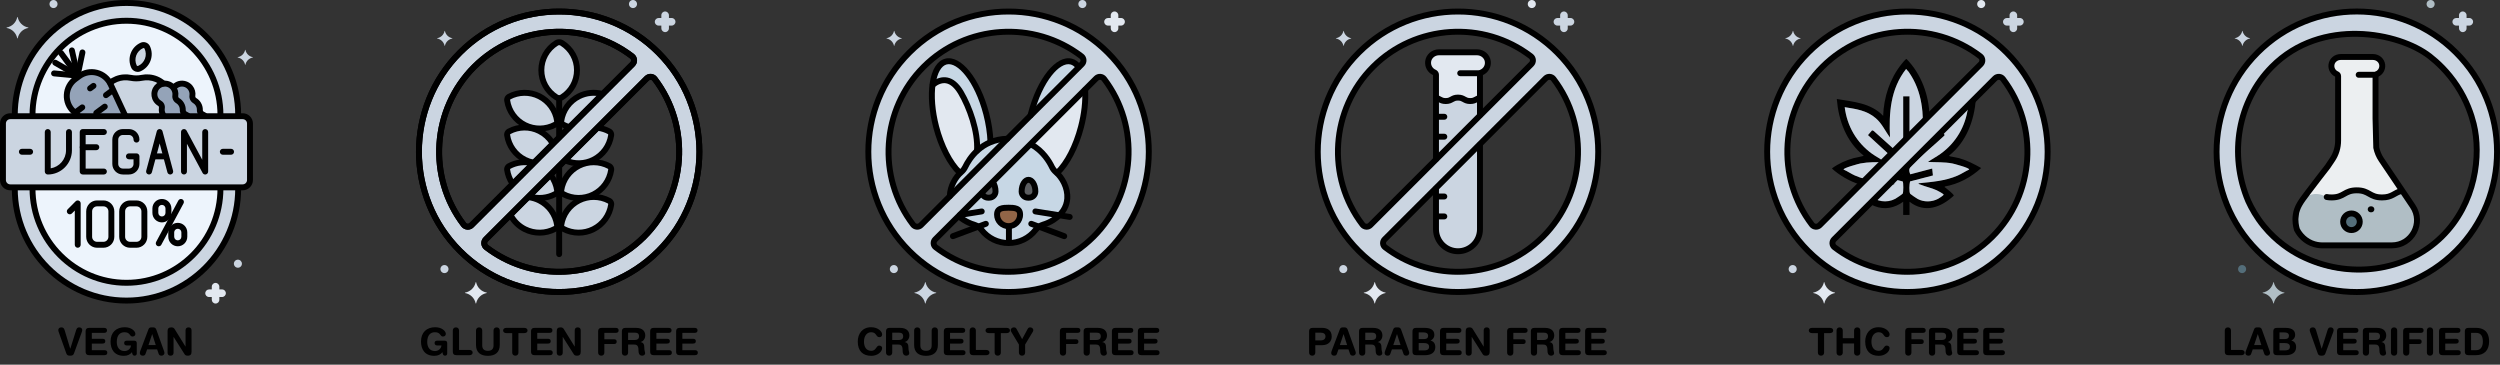
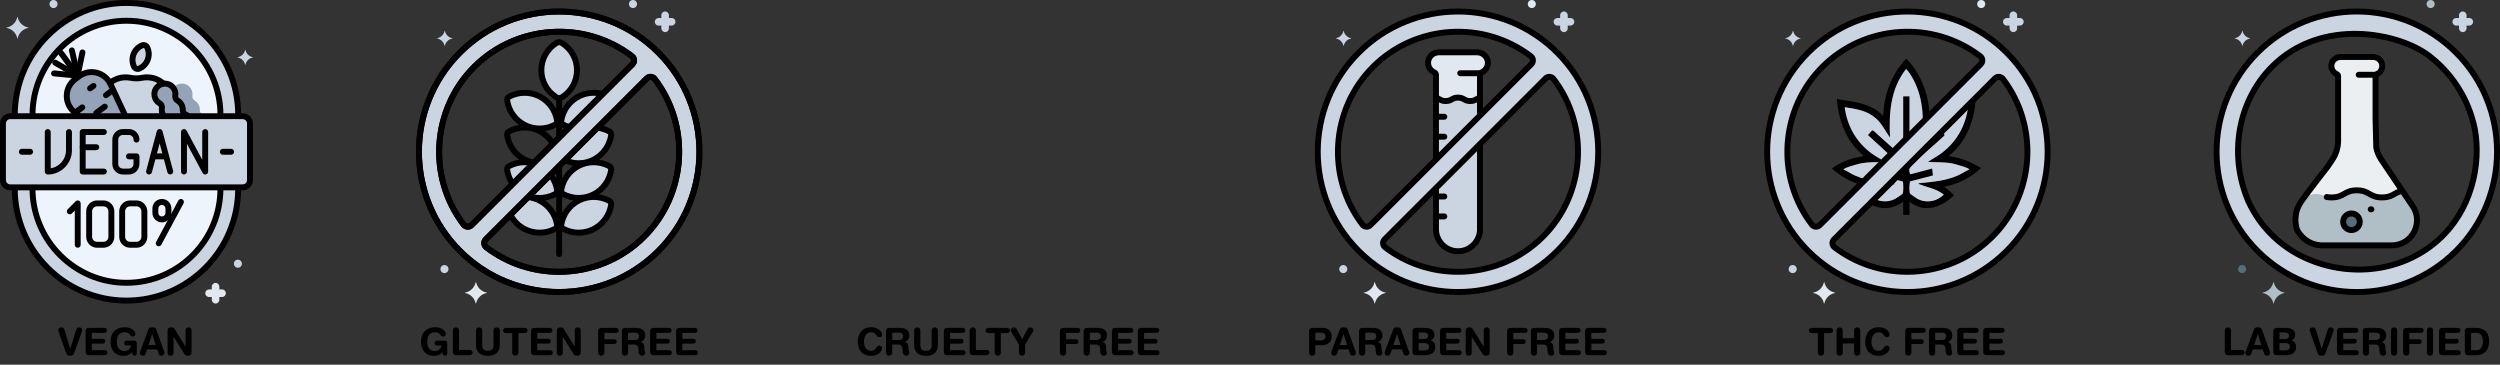
<svg xmlns="http://www.w3.org/2000/svg" width="1186" height="173" viewBox="0 0 1186 173" fill="none">
  <rect x="0" y="0" width="1186" height="173" fill="#333333" stroke="none" />
  <g clip-path="url(#clip0_25_1074)">
    <path d="M112.991 55.125V54.562C112.991 25.329 89.148 1.406 60 1.406C30.853 1.406 7.01 25.324 7.01 54.562V55.125H112.991Z" fill="#CBD5E1" />
    <path d="M104.579 55.125V54.562C104.579 29.902 84.582 9.844 59.999 9.844C35.416 9.844 15.42 29.902 15.42 54.562V55.125H104.579Z" fill="#EDF4FC" />
    <path d="M96.09 54.259C95.288 53.916 94.767 53.094 94.806 52.222C94.845 51.244 94.599 50.242 94.038 49.348C93.606 48.662 93.04 48.122 92.389 47.734C91.593 47.256 91.122 46.344 91.262 45.422C91.464 44.1 91.139 42.688 90.214 41.529C88.778 39.724 86.216 39.144 84.146 40.163C83.367 40.545 82.739 41.096 82.273 41.749C83.075 42.868 83.356 44.184 83.165 45.428C83.025 46.35 83.496 47.261 84.292 47.739C84.943 48.127 85.509 48.667 85.941 49.354C86.501 50.248 86.748 51.249 86.709 52.228C86.675 53.106 87.191 53.921 87.993 54.264C88.487 54.472 88.941 54.771 89.35 55.131H97.442C97.032 54.765 96.578 54.472 96.085 54.264L96.09 54.259Z" fill="#94A3B8" />
    <path d="M87.993 54.259C87.191 53.916 86.669 53.094 86.708 52.222C86.748 51.244 86.501 50.242 85.94 49.348C85.508 48.662 84.942 48.122 84.292 47.734C83.495 47.256 83.024 46.344 83.165 45.422C83.366 44.1 83.041 42.688 82.116 41.529C80.68 39.724 78.118 39.144 76.049 40.163C73.323 41.496 72.426 44.859 74.002 47.357C74.456 48.077 75.067 48.639 75.757 49.033C76.525 49.466 76.923 50.355 76.783 51.227C76.593 52.397 76.811 53.634 77.495 54.714C77.591 54.861 77.697 54.996 77.804 55.125H89.35C88.94 54.759 88.486 54.467 87.993 54.259Z" fill="#94A3B8" />
    <path d="M77.495 54.714C76.817 53.634 76.592 52.397 76.783 51.227C76.923 50.355 76.519 49.466 75.757 49.033C75.061 48.639 74.456 48.077 74.002 47.357C72.426 44.859 73.323 41.496 76.048 40.163C76.547 39.921 77.069 39.769 77.602 39.707C75.729 38.036 73.34 36.945 70.71 36.726C69.538 36.63 68.4 36.703 67.312 36.922C65.551 37.282 63.751 37.282 61.99 36.922C60.903 36.703 59.764 36.63 58.592 36.726C56.159 36.928 53.933 37.884 52.127 39.352C52.233 39.544 52.334 39.735 52.424 39.938L59.523 55.136H77.804C77.697 55.001 77.591 54.872 77.495 54.726V54.714Z" fill="#CBD5E1" />
    <path d="M52.424 39.926C49.771 34.251 42.605 32.422 37.575 36.141L35.697 37.53C30.667 41.248 30.28 48.656 34.9 52.881L37.356 55.125H59.517L52.418 39.926H52.424Z" fill="#94A3B8" />
    <path d="M115.144 55.125H4.857C2.949 55.125 1.402 56.676 1.402 58.59V85.41C1.402 87.324 2.949 88.875 4.857 88.875H115.144C117.052 88.875 118.599 87.324 118.599 85.41V58.59C118.599 56.676 117.052 55.125 115.144 55.125Z" fill="#CBD5E1" />
    <path d="M7.01 88.875V89.438C7.01 118.676 30.853 142.594 60 142.594C89.142 142.594 112.991 118.676 112.991 89.438V88.875H7.01Z" fill="#CBD5E1" />
    <path d="M15.42 88.875V89.438C15.42 114.097 35.416 134.156 59.999 134.156C84.582 134.156 104.579 114.097 104.579 89.438V88.875H15.42Z" fill="#EDF4FC" />
    <path d="M63.331 25.774C62.591 27.748 62.736 29.84 63.572 31.612C64.015 32.552 65.131 32.974 66.084 32.557C67.873 31.776 69.353 30.296 70.093 28.322C70.834 26.347 70.688 24.255 69.852 22.483C69.409 21.544 68.293 21.122 67.34 21.538C65.551 22.32 64.071 23.799 63.331 25.774Z" fill="#CBD5E1" />
    <path d="M115.144 90.281H4.856C2.176 90.281 0 88.093 0 85.41V58.596C0 55.907 2.181 53.724 4.856 53.724H115.138C117.819 53.724 119.994 55.913 119.994 58.596V85.41C119.994 88.099 117.813 90.281 115.138 90.281H115.144ZM4.856 56.531C3.723 56.531 2.804 57.454 2.804 58.59V85.404C2.804 86.541 3.723 87.463 4.856 87.463H115.138C116.271 87.463 117.191 86.541 117.191 85.404V58.59C117.191 57.454 116.271 56.531 115.138 56.531H4.856Z" fill="black" />
    <path d="M36.88 117.534C36.106 117.534 35.478 116.904 35.478 116.128V99.883L34.104 101.261C33.555 101.813 32.669 101.813 32.119 101.261C31.57 100.71 31.57 99.821 32.119 99.27L35.882 95.496C36.28 95.091 36.886 94.972 37.407 95.192C37.928 95.411 38.271 95.923 38.271 96.491V116.128C38.271 116.904 37.642 117.534 36.869 117.534H36.88Z" fill="black" />
    <path d="M49.071 117.534H46.06C43.211 117.534 40.895 115.211 40.895 112.354V100.266C40.895 97.408 43.211 95.085 46.06 95.085H49.071C51.92 95.085 54.236 97.408 54.236 100.266V112.354C54.236 115.211 51.92 117.534 49.071 117.534ZM46.06 97.892C44.759 97.892 43.699 98.955 43.699 100.26V112.348C43.699 113.653 44.759 114.716 46.06 114.716H49.071C50.372 114.716 51.432 113.653 51.432 112.348V100.26C51.432 98.955 50.372 97.892 49.071 97.892H46.06Z" fill="black" />
    <path d="M64.728 117.534H61.716C58.868 117.534 56.552 115.211 56.552 112.354V100.266C56.552 97.408 58.868 95.085 61.716 95.085H64.728C67.576 95.085 69.892 97.408 69.892 100.266V112.354C69.892 115.211 67.576 117.534 64.728 117.534ZM61.716 97.892C60.415 97.892 59.355 98.955 59.355 100.26V112.348C59.355 113.653 60.415 114.716 61.716 114.716H64.728C66.028 114.716 67.088 113.653 67.088 112.348V100.26C67.088 98.955 66.028 97.892 64.728 97.892H61.716Z" fill="black" />
    <path d="M75.297 116.842C75.073 116.842 74.843 116.786 74.635 116.674C73.951 116.308 73.699 115.453 74.063 114.767L84.605 95.13C84.97 94.444 85.822 94.191 86.506 94.556C87.19 94.922 87.443 95.777 87.078 96.463L76.536 116.1C76.284 116.572 75.802 116.842 75.302 116.842H75.297Z" fill="black" />
    <path d="M76.805 105.508C74.321 105.508 72.297 103.477 72.297 100.986V98.91C72.297 96.418 74.321 94.388 76.805 94.388C79.289 94.388 81.314 96.418 81.314 98.91V100.986C81.314 103.477 79.289 105.508 76.805 105.508ZM76.805 97.2C75.863 97.2 75.101 97.965 75.101 98.91V100.986C75.101 101.931 75.863 102.696 76.805 102.696C77.747 102.696 78.51 101.931 78.51 100.986V98.91C78.51 97.965 77.747 97.2 76.805 97.2Z" fill="black" />
-     <path d="M84.342 116.837C81.858 116.837 79.834 114.806 79.834 112.314V110.239C79.834 107.747 81.858 105.716 84.342 105.716C86.826 105.716 88.851 107.747 88.851 110.239V112.314C88.851 114.806 86.826 116.837 84.342 116.837ZM84.342 108.529C83.4 108.529 82.638 109.294 82.638 110.239V112.314C82.638 113.259 83.4 114.024 84.342 114.024C85.284 114.024 86.047 113.259 86.047 112.314V110.239C86.047 109.294 85.284 108.529 84.342 108.529Z" fill="black" />
    <path d="M112.991 55.969C112.217 55.969 111.589 55.339 111.589 54.562C111.589 26.027 88.447 2.812 60 2.812C31.553 2.812 8.411 26.027 8.411 54.562C8.411 55.339 7.783 55.969 7.009 55.969C6.235 55.969 5.607 55.339 5.607 54.562C5.607 24.474 30.006 0 60 0C89.994 0 114.392 24.474 114.392 54.562C114.392 55.339 113.764 55.969 112.991 55.969Z" fill="black" />
    <path d="M60 144C30.006 144 5.607 119.526 5.607 89.438C5.607 88.661 6.235 88.031 7.009 88.031C7.783 88.031 8.411 88.661 8.411 89.438C8.411 117.973 31.553 141.188 60 141.188C88.447 141.188 111.589 117.973 111.589 89.438C111.589 88.661 112.217 88.031 112.991 88.031C113.764 88.031 114.392 88.661 114.392 89.438C114.392 119.526 89.994 144 60 144Z" fill="black" />
    <path d="M80.765 82.783C80.148 82.783 79.582 82.373 79.413 81.743L75.735 68.04L72.056 81.743C71.854 82.491 71.086 82.941 70.34 82.733C69.595 82.53 69.152 81.759 69.353 81.011L74.383 62.263C74.546 61.65 75.101 61.222 75.735 61.222C76.368 61.222 76.924 61.65 77.086 62.263L82.116 81.011C82.318 81.759 81.875 82.536 81.129 82.733C81.006 82.766 80.882 82.783 80.765 82.783Z" fill="black" />
    <path d="M78.611 75.572H72.858C72.084 75.572 71.456 74.942 71.456 74.165C71.456 73.389 72.084 72.759 72.858 72.759H78.611C79.385 72.759 80.013 73.389 80.013 74.165C80.013 74.942 79.385 75.572 78.611 75.572Z" fill="black" />
    <path d="M49.295 82.783H39.23C38.456 82.783 37.828 82.153 37.828 81.377V62.629C37.828 61.852 38.456 61.222 39.23 61.222H49.295C50.069 61.222 50.697 61.852 50.697 62.629C50.697 63.405 50.069 64.035 49.295 64.035H40.632V79.971H49.295C50.069 79.971 50.697 80.601 50.697 81.377C50.697 82.153 50.069 82.783 49.295 82.783Z" fill="black" />
    <path d="M45.701 71.241H39.23C38.456 71.241 37.828 70.611 37.828 69.835C37.828 69.058 38.456 68.428 39.23 68.428H45.701C46.475 68.428 47.103 69.058 47.103 69.835C47.103 70.611 46.475 71.241 45.701 71.241Z" fill="black" />
    <path d="M61.155 82.783H58.279C55.525 82.783 53.282 80.533 53.282 77.771V66.234C53.282 63.472 55.525 61.222 58.279 61.222H61.155C63.908 61.222 66.151 63.472 66.151 66.234C66.151 67.011 65.523 67.641 64.749 67.641C63.976 67.641 63.348 67.011 63.348 66.234C63.348 65.019 62.366 64.035 61.155 64.035H58.279C57.067 64.035 56.086 65.019 56.086 66.234V77.771C56.086 78.986 57.067 79.971 58.279 79.971H61.155C62.366 79.971 63.348 78.986 63.348 77.771V75.572H61.155C60.381 75.572 59.753 74.942 59.753 74.166C59.753 73.389 60.381 72.759 61.155 72.759H64.749C65.523 72.759 66.151 73.389 66.151 74.166V77.771C66.151 80.533 63.908 82.783 61.155 82.783Z" fill="black" />
    <path d="M97.346 82.783C96.841 82.783 96.359 82.508 96.113 82.046L88.683 68.209V81.377C88.683 82.153 88.055 82.783 87.281 82.783C86.507 82.783 85.879 82.153 85.879 81.377V62.629C85.879 61.982 86.316 61.425 86.939 61.268C87.561 61.11 88.212 61.397 88.514 61.965L95.944 75.803V62.634C95.944 61.858 96.572 61.228 97.346 61.228C98.12 61.228 98.748 61.858 98.748 62.634V81.383C98.748 82.029 98.311 82.586 97.688 82.744C97.576 82.772 97.458 82.789 97.346 82.789V82.783Z" fill="black" />
    <path d="M22.655 82.783C21.881 82.783 21.253 82.153 21.253 81.377V62.629C21.253 61.852 21.881 61.222 22.655 61.222C23.429 61.222 24.057 61.852 24.057 62.629V79.858C28.167 79.183 31.318 75.594 31.318 71.286V62.634C31.318 61.858 31.946 61.228 32.72 61.228C33.494 61.228 34.122 61.858 34.122 62.634V71.286C34.122 77.625 28.98 82.789 22.655 82.789V82.783Z" fill="black" />
    <path d="M109.626 73.406H105.701C104.927 73.406 104.299 72.776 104.299 72C104.299 71.224 104.927 70.594 105.701 70.594H109.626C110.4 70.594 111.028 71.224 111.028 72C111.028 72.776 110.4 73.406 109.626 73.406Z" fill="black" />
    <path d="M14.3 73.406H10.374C9.601 73.406 8.973 72.776 8.973 72C8.973 71.224 9.601 70.594 10.374 70.594H14.3C15.074 70.594 15.702 71.224 15.702 72C15.702 72.776 15.074 73.406 14.3 73.406Z" fill="black" />
    <path d="M37.004 56.205C36.668 56.205 36.331 56.081 36.062 55.839L33.959 53.921C31.447 51.626 30.107 48.352 30.281 44.944C30.454 41.535 32.131 38.424 34.868 36.399L36.746 35.01C39.483 32.985 42.948 32.31 46.239 33.148C49.537 33.986 52.251 36.242 53.697 39.33L60.639 54.197C60.97 54.9 60.668 55.738 59.967 56.064C59.266 56.391 58.43 56.093 58.105 55.389L51.163 40.523C50.075 38.199 48.034 36.506 45.555 35.871C43.077 35.241 40.475 35.747 38.417 37.271L36.539 38.661C34.481 40.185 33.225 42.525 33.09 45.084C32.955 47.649 33.965 50.108 35.855 51.834L37.957 53.752C38.529 54.276 38.569 55.164 38.047 55.738C37.772 56.042 37.391 56.199 37.01 56.199L37.004 56.205Z" fill="black" />
    <path d="M36.803 37.277C36.163 37.277 35.586 36.833 35.434 36.18L32.737 24.216C32.569 23.456 33.04 22.703 33.797 22.534C34.554 22.365 35.305 22.837 35.474 23.597L38.171 35.561C38.339 36.321 37.868 37.074 37.111 37.243C37.005 37.266 36.904 37.277 36.803 37.277Z" fill="black" />
    <path d="M36.807 37.277C36.712 37.277 36.617 37.266 36.516 37.249C35.759 37.091 35.271 36.343 35.434 35.584L37.744 24.57C37.901 23.811 38.647 23.321 39.404 23.484C40.161 23.642 40.649 24.39 40.486 25.149L38.176 36.163C38.035 36.827 37.452 37.282 36.807 37.282V37.277Z" fill="black" />
    <path d="M36.807 37.277C36.376 37.277 35.955 37.08 35.68 36.703L27.824 26.01C27.364 25.386 27.499 24.503 28.121 24.041C28.744 23.58 29.624 23.715 30.084 24.339L37.94 35.032C38.4 35.657 38.265 36.54 37.643 37.001C37.39 37.187 37.099 37.277 36.813 37.277H36.807Z" fill="black" />
    <path d="M36.802 37.277C36.566 37.277 36.325 37.215 36.101 37.091L25.503 30.965C24.83 30.577 24.6 29.717 24.987 29.047C25.373 28.372 26.232 28.142 26.899 28.53L37.497 34.656C38.17 35.044 38.4 35.904 38.013 36.574C37.755 37.024 37.284 37.277 36.796 37.277H36.802Z" fill="black" />
    <path d="M36.808 37.277C36.763 37.277 36.718 37.277 36.673 37.271L25.503 36.219C24.735 36.146 24.169 35.46 24.236 34.689C24.309 33.919 24.987 33.351 25.761 33.418L36.931 34.47C37.699 34.543 38.266 35.229 38.199 36C38.131 36.726 37.52 37.277 36.802 37.277H36.808Z" fill="black" />
    <path d="M35.731 54.787C35.3 54.787 34.879 54.591 34.604 54.214C34.145 53.589 34.279 52.706 34.901 52.245L38.204 49.804C38.827 49.342 39.707 49.477 40.167 50.102C40.627 50.726 40.492 51.609 39.87 52.071L36.567 54.512C36.315 54.697 36.023 54.787 35.737 54.787H35.731Z" fill="black" />
    <path d="M45.656 54.99C45.224 54.99 44.804 54.793 44.529 54.416C44.069 53.792 44.204 52.909 44.826 52.448L48.88 49.449C49.503 48.988 50.383 49.123 50.843 49.748C51.303 50.372 51.168 51.255 50.546 51.716L46.492 54.714C46.239 54.9 45.948 54.99 45.662 54.99H45.656Z" fill="black" />
    <path d="M42.728 43.341C42.297 43.341 41.876 43.144 41.601 42.767C41.142 42.142 41.276 41.259 41.899 40.798L43.519 39.6C44.142 39.139 45.022 39.274 45.482 39.898C45.942 40.522 45.807 41.406 45.185 41.867L43.564 43.065C43.312 43.251 43.02 43.341 42.734 43.341H42.728Z" fill="black" />
    <path d="M50.266 46.558C49.834 46.558 49.413 46.361 49.139 45.984C48.679 45.36 48.813 44.477 49.436 44.016L52.486 41.76C53.109 41.299 53.989 41.434 54.449 42.058C54.909 42.682 54.774 43.566 54.152 44.027L51.101 46.282C50.849 46.468 50.557 46.558 50.271 46.558H50.266Z" fill="black" />
    <path d="M77.484 41.006C77.159 41.006 76.834 40.894 76.564 40.663C74.86 39.184 72.79 38.306 70.587 38.121C69.572 38.036 68.562 38.092 67.587 38.295C65.635 38.694 63.656 38.694 61.71 38.295C60.729 38.098 59.719 38.036 58.71 38.121C56.691 38.289 54.762 39.054 53.131 40.342C52.525 40.821 51.639 40.714 51.162 40.106C50.686 39.493 50.792 38.61 51.398 38.132C53.462 36.506 55.906 35.539 58.475 35.319C59.753 35.212 61.026 35.286 62.265 35.539C63.846 35.859 65.445 35.859 67.026 35.539C68.265 35.286 69.538 35.212 70.817 35.319C73.615 35.55 76.239 36.664 78.392 38.537C78.975 39.043 79.043 39.932 78.532 40.522C78.258 40.843 77.865 41.006 77.473 41.006H77.484Z" fill="black" />
    <path d="M65.332 34.116C64.076 34.116 62.865 33.401 62.304 32.209C61.272 30.009 61.171 27.551 62.018 25.279C62.865 23.006 64.558 21.223 66.779 20.244C68.416 19.53 70.362 20.261 71.119 21.881C72.151 24.081 72.252 26.539 71.405 28.811C70.553 31.084 68.865 32.867 66.644 33.84C66.218 34.026 65.769 34.116 65.332 34.116ZM68.108 22.781C68.041 22.781 67.968 22.793 67.9 22.826C66.381 23.496 65.226 24.716 64.642 26.269C64.059 27.821 64.132 29.509 64.839 31.011C64.957 31.264 65.265 31.382 65.517 31.269C67.037 30.6 68.192 29.379 68.775 27.827C69.358 26.274 69.285 24.587 68.579 23.085C68.489 22.899 68.299 22.787 68.102 22.787L68.108 22.781Z" fill="black" />
-     <path d="M97.138 56.278C96.841 56.278 96.543 56.182 96.291 55.991C96.056 55.811 95.803 55.665 95.545 55.553C94.205 54.984 93.347 53.623 93.409 52.166C93.437 51.435 93.246 50.721 92.859 50.102C92.556 49.624 92.158 49.236 91.676 48.943C90.381 48.167 89.663 46.671 89.882 45.214C90.033 44.207 89.764 43.211 89.125 42.407C88.087 41.108 86.254 40.691 84.768 41.422C84.314 41.642 83.921 41.951 83.596 42.334C83.097 42.924 82.211 43.003 81.622 42.497C81.033 41.996 80.96 41.108 81.459 40.517C82.037 39.836 82.738 39.291 83.54 38.897C86.203 37.592 89.472 38.334 91.317 40.652C92.45 42.075 92.927 43.847 92.657 45.636C92.607 45.973 92.792 46.333 93.117 46.53C93.981 47.047 94.693 47.745 95.231 48.6C95.927 49.703 96.269 50.979 96.218 52.284C96.207 52.577 96.386 52.858 96.65 52.971C97.127 53.173 97.581 53.438 98.001 53.764C98.618 54.236 98.736 55.119 98.265 55.733C97.99 56.098 97.57 56.284 97.149 56.284L97.138 56.278Z" fill="black" />
    <path d="M89.041 56.278C88.744 56.278 88.447 56.182 88.195 55.991C87.959 55.811 87.707 55.665 87.449 55.553C86.109 54.984 85.251 53.623 85.307 52.166C85.335 51.435 85.144 50.721 84.757 50.102C84.454 49.624 84.056 49.23 83.574 48.943C82.279 48.167 81.561 46.671 81.78 45.214C81.931 44.207 81.662 43.211 81.023 42.407C79.985 41.108 78.157 40.691 76.666 41.422C75.724 41.884 75.051 42.688 74.77 43.689C74.49 44.674 74.647 45.737 75.191 46.603C75.511 47.109 75.937 47.514 76.453 47.807C77.72 48.521 78.415 49.989 78.174 51.452C78.034 52.324 78.213 53.212 78.684 53.961C79.099 54.619 78.903 55.485 78.253 55.901C77.597 56.318 76.733 56.121 76.318 55.468C75.477 54.141 75.157 52.554 75.41 51.002C75.46 50.704 75.32 50.4 75.079 50.259C74.165 49.742 73.385 48.999 72.825 48.111C71.855 46.569 71.58 44.679 72.073 42.924C72.567 41.169 73.795 39.701 75.438 38.897C78.101 37.592 81.37 38.334 83.215 40.652C84.348 42.075 84.825 43.847 84.555 45.636C84.505 45.973 84.69 46.333 85.015 46.53C85.879 47.047 86.591 47.745 87.129 48.6C87.825 49.703 88.167 50.979 88.116 52.284C88.105 52.577 88.284 52.858 88.548 52.971C89.025 53.173 89.479 53.438 89.899 53.764C90.516 54.236 90.634 55.119 90.163 55.733C89.888 56.098 89.468 56.284 89.047 56.284L89.041 56.278Z" fill="black" />
    <path d="M104.579 55.969C103.805 55.969 103.177 55.339 103.177 54.562C103.177 30.679 83.809 11.25 60 11.25C36.191 11.25 16.822 30.679 16.822 54.562C16.822 55.339 16.194 55.969 15.42 55.969C14.647 55.969 14.019 55.339 14.019 54.562C14.019 29.132 34.648 8.438 60 8.438C85.351 8.438 105.981 29.132 105.981 54.562C105.981 55.339 105.353 55.969 104.579 55.969Z" fill="black" />
    <path d="M60 135.562C34.648 135.562 14.019 114.868 14.019 89.438C14.019 88.661 14.647 88.031 15.42 88.031C16.194 88.031 16.822 88.661 16.822 89.438C16.822 113.321 36.191 132.75 60 132.75C83.809 132.75 103.177 113.321 103.177 89.438C103.177 88.661 103.805 88.031 104.579 88.031C105.353 88.031 105.981 88.661 105.981 89.438C105.981 114.868 85.351 135.562 60 135.562Z" fill="black" />
    <path d="M119.933 27.118C118.161 26.803 116.787 25.419 116.434 23.687C116.434 23.608 116.277 23.608 116.277 23.687C115.923 25.425 114.544 26.803 112.778 27.118C112.699 27.118 112.699 27.236 112.778 27.276C114.55 27.591 115.923 28.974 116.277 30.707C116.277 30.786 116.434 30.786 116.434 30.707C116.787 28.969 118.166 27.591 119.933 27.276C120.011 27.236 120.011 27.118 119.933 27.118Z" fill="#CBD5E1" />
    <path d="M99.179 140.906H100.469V142.2C100.469 143.156 101.254 144 102.263 144C103.273 144 104.058 143.212 104.058 142.2V140.906H105.347C106.301 140.906 107.142 140.119 107.142 139.106C107.142 138.094 106.357 137.306 105.347 137.306H104.058V136.012C104.058 135.056 103.273 134.212 102.263 134.212C101.254 134.212 100.469 135 100.469 136.012V137.306H99.179C98.226 137.306 97.385 138.094 97.385 139.106C97.385 140.119 98.17 140.906 99.179 140.906Z" fill="#E2E8F0" />
    <path d="M25.385 3.825C26.438 3.825 27.292 2.969 27.292 1.913C27.292 0.856 26.438 0 25.385 0C24.332 0 23.479 0.856 23.479 1.913C23.479 2.969 24.332 3.825 25.385 3.825Z" fill="#CBD5E1" />
    <path d="M112.862 127.013C113.915 127.013 114.768 126.156 114.768 125.1C114.768 124.044 113.915 123.188 112.862 123.188C111.809 123.188 110.955 124.044 110.955 125.1C110.955 126.156 111.809 127.013 112.862 127.013Z" fill="#CBD5E1" />
    <path d="M3.186 13.039C5.709 12.589 7.672 10.62 8.176 8.145C8.176 8.033 8.401 8.033 8.401 8.145C8.905 10.62 10.868 12.589 13.391 13.039C13.503 13.039 13.503 13.207 13.391 13.264C10.868 13.714 8.905 15.682 8.401 18.157C8.401 18.27 8.176 18.27 8.176 18.157C7.672 15.682 5.709 13.714 3.186 13.264C3.074 13.207 3.074 13.039 3.186 13.039Z" fill="#CBD5E1" />
  </g>
  <path d="M38.822 157.484L35.078 167.708C34.772 168.554 34.196 168.734 33.278 168.734C32.36 168.734 31.784 168.554 31.478 167.708L27.842 157.484C27.716 157.142 27.662 156.854 27.662 156.62C27.662 155.63 28.418 155.306 29.156 155.306C29.948 155.306 30.38 155.72 30.65 156.602L33.314 165.422H33.35L36.122 156.602C36.392 155.72 36.824 155.306 37.508 155.306C38.246 155.306 39.002 155.63 39.002 156.62C39.002 156.854 38.948 157.142 38.822 157.484ZM40.612 166.772V157.268C40.612 155.954 41.296 155.54 42.34 155.54H49.27C50.134 155.54 50.764 155.792 50.764 156.728C50.764 157.664 50.134 157.916 49.27 157.916H43.564V160.724H48.568C49.342 160.724 49.954 160.94 49.954 161.858C49.954 162.776 49.342 162.992 48.568 162.992H43.564V166.124H49.414C50.278 166.124 50.908 166.376 50.908 167.312C50.908 168.248 50.278 168.5 49.414 168.5H42.34C41.296 168.5 40.612 168.086 40.612 166.772ZM64.886 162.866V167.744C64.886 168.284 64.472 168.734 63.878 168.734C63.032 168.734 62.798 168.212 62.618 167.06C61.772 168.122 60.602 168.806 58.766 168.806C54.194 168.806 52.448 165.656 52.448 162.02C52.448 157.646 55.184 155.234 59.198 155.234C62.474 155.234 64.22 157.196 64.22 158.348C64.22 159.374 63.464 159.644 62.834 159.644C61.376 159.644 61.916 157.61 59.036 157.61C57.002 157.61 55.4 158.942 55.4 162.218C55.4 164.774 56.66 166.538 59.072 166.538C60.638 166.538 62.006 165.476 62.15 163.892H60.224C59.594 163.892 58.892 163.658 58.892 162.758C58.892 162.038 59.306 161.624 60.044 161.624H63.68C64.544 161.624 64.886 162.056 64.886 162.866ZM66.622 166.304L70.438 156.206C70.69 155.54 71.158 155.306 71.878 155.306H72.58C73.246 155.306 73.84 155.468 74.164 156.386L77.728 166.304C77.836 166.592 78.016 167.114 78.016 167.438C78.016 168.158 77.386 168.734 76.63 168.734C75.982 168.734 75.514 168.5 75.298 167.924L74.542 165.764H69.79L69.016 167.924C68.818 168.5 68.404 168.734 67.702 168.734C66.892 168.734 66.334 168.23 66.334 167.438C66.334 167.114 66.514 166.592 66.622 166.304ZM73.894 163.712L72.22 158.51H72.184L70.438 163.712H73.894ZM79.492 167.312V157.034C79.492 155.81 80.086 155.306 81.346 155.306C81.958 155.306 82.498 155.54 82.822 156.08L87.988 164.414H88.024V156.728C88.024 155.774 88.564 155.306 89.446 155.306C90.328 155.306 90.868 155.774 90.868 156.728V166.898C90.868 168.068 90.364 168.734 89.122 168.734C88.186 168.734 87.88 168.536 87.502 167.942L82.372 159.842H82.336V167.312C82.336 168.266 81.796 168.734 80.914 168.734C80.032 168.734 79.492 168.266 79.492 167.312Z" fill="black" />
  <g clip-path="url(#clip1_25_1074)">
    <path d="M281.518 92.261C276.813 94.625 271.477 94.371 267.165 92.058C266.512 91.709 266.141 90.977 266.253 90.24C266.979 85.399 269.963 80.975 274.668 78.611C279.374 76.247 284.71 76.5 289.022 78.814C289.675 79.162 290.046 79.894 289.933 80.632C289.207 85.472 286.224 89.897 281.518 92.261Z" fill="#CBD5E1" />
    <path d="M281.518 108.725C276.813 111.089 271.477 110.835 267.165 108.522C266.512 108.173 266.141 107.441 266.253 106.704C266.979 101.863 269.963 97.439 274.668 95.075C279.374 92.711 284.71 92.964 289.022 95.278C289.675 95.627 290.046 96.358 289.933 97.096C289.207 101.936 286.224 106.361 281.518 108.725Z" fill="#CBD5E1" />
    <path d="M249.017 59.327C253.723 61.691 259.059 61.438 263.37 59.124C264.023 58.775 264.395 58.044 264.282 57.306C263.556 52.465 260.573 48.041 255.867 45.677C251.162 43.313 245.825 43.566 241.514 45.88C240.861 46.229 240.489 46.961 240.602 47.698C241.328 52.539 244.311 56.963 249.017 59.327Z" fill="#CBD5E1" />
    <path d="M266.59 20.41C265.779 19.898 264.755 19.898 263.944 20.41C259.666 23.1 256.812 27.851 256.812 33.283C256.812 38.715 259.661 43.465 263.944 46.156C264.755 46.668 265.779 46.668 266.59 46.156C270.867 43.465 273.721 38.715 273.721 33.283C273.721 27.851 270.873 23.1 266.59 20.41Z" fill="#CBD5E1" />
    <path d="M281.518 75.791C286.223 73.427 289.212 69.003 289.933 64.162C290.045 63.425 289.674 62.699 289.021 62.344C287.287 61.415 285.385 60.824 283.426 60.599L268.009 76.016C272.163 77.93 277.11 78.003 281.512 75.797L281.518 75.791Z" fill="#CBD5E1" />
    <path d="M274.668 45.683C269.963 48.047 266.974 52.471 266.253 57.312C266.141 58.049 266.512 58.775 267.165 59.13C268.116 59.642 269.124 60.047 270.16 60.351L285.886 44.625C282.273 43.6 278.288 43.87 274.668 45.688V45.683Z" fill="#CBD5E1" />
-     <path d="M255.867 62.147C251.162 59.783 245.825 60.036 241.514 62.349C240.861 62.699 240.489 63.43 240.602 64.168C241.328 69.008 244.311 73.433 249.017 75.797C250.402 76.495 251.843 76.956 253.295 77.215L262.312 68.198C260.843 65.687 258.665 63.554 255.867 62.153V62.147Z" fill="#CBD5E1" />
    <path d="M263.37 92.058C264.023 91.709 264.395 90.977 264.282 90.24C263.882 87.578 262.796 85.039 261.119 82.906L250.953 93.071C255.147 94.512 259.638 94.056 263.37 92.058Z" fill="#CBD5E1" />
    <path d="M241.509 78.814C240.856 79.163 240.485 79.894 240.597 80.632C240.952 83.007 241.858 85.287 243.237 87.268L252.992 77.513C249.074 76.438 244.965 76.962 241.509 78.814Z" fill="#CBD5E1" />
    <path d="M249.017 108.725C253.723 111.089 259.059 110.836 263.37 108.522C264.023 108.173 264.395 107.441 264.282 106.704C263.556 101.863 260.573 97.439 255.867 95.075C254.139 94.208 252.332 93.696 250.52 93.505L242.139 101.886C243.591 104.74 245.932 107.177 249.017 108.725Z" fill="#CBD5E1" />
    <path d="M312.329 24.935C286.358 -1.036 244.176 -1.036 218.205 24.935C192.257 50.884 192.257 93.111 218.205 119.059C244.176 145.03 286.358 145.03 312.329 119.059C338.278 93.111 338.278 50.884 312.329 24.935ZM219.956 106.58C202.698 84.003 204.854 51.812 224.966 31.701C245.617 11.049 277.791 9.833 299.85 26.697C301.032 27.603 301.162 29.348 300.104 30.406L223.671 106.833C222.613 107.897 220.862 107.762 219.956 106.58ZM305.569 112.299C285.531 132.337 253.346 134.622 230.69 117.309C229.502 116.402 229.379 114.652 230.437 113.594L306.864 37.166C307.922 36.108 309.672 36.232 310.579 37.42C327.836 59.997 325.681 92.187 305.569 112.299Z" fill="#CBD5E1" />
-     <path d="M265.267 139.93C247.863 139.93 230.459 133.305 217.209 120.055C190.709 93.555 190.709 50.439 217.209 23.939C243.709 -2.561 286.825 -2.561 313.325 23.939C339.826 50.439 339.826 93.555 313.325 120.055C300.075 133.305 282.671 139.93 265.267 139.93ZM265.267 6.878C248.584 6.878 231.9 13.228 219.202 25.932C193.799 51.334 193.799 92.666 219.202 118.068C244.604 143.471 285.936 143.471 311.338 118.068C336.741 92.666 336.741 51.334 311.338 25.932C298.64 13.233 281.956 6.878 265.273 6.878H265.267ZM265.205 130.35C252.771 130.35 240.293 126.421 229.834 118.423C228.945 117.742 228.388 116.712 228.315 115.592C228.241 114.477 228.652 113.385 229.44 112.597L305.867 36.17C306.655 35.382 307.753 34.971 308.862 35.044C309.982 35.118 311.012 35.675 311.693 36.564C329.373 59.698 327.166 92.688 306.56 113.295C295.274 124.587 280.268 130.35 265.2 130.35H265.205ZM308.603 37.853C308.412 37.853 308.113 37.904 307.854 38.163L231.427 114.59C231.135 114.883 231.106 115.226 231.123 115.406C231.135 115.586 231.208 115.93 231.545 116.188C253.565 133.018 284.962 130.919 304.578 111.303C324.194 91.686 326.294 60.289 309.464 38.27C309.205 37.932 308.862 37.859 308.682 37.848C308.659 37.848 308.637 37.848 308.609 37.848L308.603 37.853ZM221.932 108.961C221.847 108.961 221.763 108.961 221.673 108.95C220.553 108.877 219.522 108.319 218.841 107.43C201.156 84.296 203.362 51.312 223.969 30.705C244.576 10.098 277.566 7.892 300.706 25.577C301.595 26.258 302.147 27.288 302.22 28.408C302.293 29.523 301.882 30.615 301.094 31.403L224.667 107.83C223.941 108.556 222.956 108.961 221.932 108.961ZM265.324 16.458C250.981 16.458 236.707 21.947 225.956 32.692C206.34 52.308 204.24 83.705 221.07 105.725C221.329 106.062 221.673 106.136 221.853 106.147C222.033 106.158 222.376 106.136 222.669 105.843L299.107 29.41C299.4 29.117 299.428 28.768 299.417 28.588C299.406 28.408 299.332 28.065 299 27.812C289.043 20.202 277.166 16.458 265.329 16.458H265.324Z" fill="black" />
+     <path d="M265.267 139.93C247.863 139.93 230.459 133.305 217.209 120.055C190.709 93.555 190.709 50.439 217.209 23.939C243.709 -2.561 286.825 -2.561 313.325 23.939C339.826 50.439 339.826 93.555 313.325 120.055C300.075 133.305 282.671 139.93 265.267 139.93ZM265.267 6.878C248.584 6.878 231.9 13.228 219.202 25.932C193.799 51.334 193.799 92.666 219.202 118.068C244.604 143.471 285.936 143.471 311.338 118.068C336.741 92.666 336.741 51.334 311.338 25.932C298.64 13.233 281.956 6.878 265.273 6.878H265.267ZM265.205 130.35C252.771 130.35 240.293 126.421 229.834 118.423C228.945 117.742 228.388 116.712 228.315 115.592C228.241 114.477 228.652 113.385 229.44 112.597L305.867 36.17C306.655 35.382 307.753 34.971 308.862 35.044C309.982 35.118 311.012 35.675 311.693 36.564C329.373 59.698 327.166 92.688 306.56 113.295C295.274 124.587 280.268 130.35 265.2 130.35H265.205ZM308.603 37.853C308.412 37.853 308.113 37.904 307.854 38.163L231.427 114.59C231.135 114.883 231.106 115.226 231.123 115.406C231.135 115.586 231.208 115.93 231.545 116.188C253.565 133.018 284.962 130.919 304.578 111.303C324.194 91.686 326.294 60.289 309.464 38.27C309.205 37.932 308.862 37.859 308.682 37.848C308.659 37.848 308.637 37.848 308.609 37.848L308.603 37.853ZM221.932 108.961C221.847 108.961 221.763 108.961 221.673 108.95C220.553 108.877 219.522 108.319 218.841 107.43C201.156 84.296 203.362 51.312 223.969 30.705C244.576 10.098 277.566 7.892 300.706 25.577C301.595 26.258 302.147 27.288 302.22 28.408C302.293 29.523 301.882 30.615 301.094 31.403L224.667 107.83C223.941 108.556 222.956 108.961 221.932 108.961ZM265.324 16.458C250.981 16.458 236.707 21.947 225.956 32.692C206.34 52.308 204.24 83.705 221.07 105.725C222.033 106.158 222.376 106.136 222.669 105.843L299.107 29.41C299.4 29.117 299.428 28.768 299.417 28.588C299.406 28.408 299.332 28.065 299 27.812C289.043 20.202 277.166 16.458 265.329 16.458H265.324Z" fill="black" />
    <path d="M214.58 18.119C212.802 17.804 211.423 16.419 211.068 14.685C211.068 14.607 210.91 14.607 210.91 14.685C210.556 16.425 209.171 17.804 207.398 18.119C207.319 18.119 207.319 18.237 207.398 18.276C209.177 18.592 210.556 19.976 210.91 21.71C210.91 21.789 211.068 21.789 211.068 21.71C211.423 19.971 212.807 18.592 214.58 18.276C214.659 18.237 214.659 18.119 214.58 18.119Z" fill="#CBD5E1" />
    <path d="M312.443 12.141H313.737V13.436C313.737 14.393 314.525 15.237 315.539 15.237C316.552 15.237 317.34 14.449 317.34 13.436V12.141H318.634C319.591 12.141 320.436 11.353 320.436 10.34C320.436 9.327 319.648 8.539 318.634 8.539H317.34V7.244C317.34 6.287 316.552 5.443 315.539 5.443C314.525 5.443 313.737 6.231 313.737 7.244V8.539H312.443C311.486 8.539 310.642 9.327 310.642 10.34C310.642 11.353 311.43 12.141 312.443 12.141Z" fill="#CBD5E1" />
    <path d="M210.854 129.562C211.911 129.562 212.768 128.705 212.768 127.649C212.768 126.592 211.911 125.735 210.854 125.735C209.797 125.735 208.94 126.592 208.94 127.649C208.94 128.705 209.797 129.562 210.854 129.562Z" fill="#CBD5E1" />
    <path d="M300.29 3.828C301.347 3.828 302.204 2.971 302.204 1.914C302.204 0.857 301.347 0 300.29 0C299.233 0 298.376 0.857 298.376 1.914C298.376 2.971 299.233 3.828 300.29 3.828Z" fill="#CBD5E1" />
    <path d="M220.648 138.799C223.181 138.349 225.145 136.379 225.652 133.908C225.652 133.795 225.877 133.795 225.877 133.908C226.384 136.384 228.354 138.349 230.881 138.799C230.994 138.799 230.994 138.968 230.881 139.024C228.348 139.475 226.384 141.445 225.877 143.916C225.877 144.028 225.652 144.028 225.652 143.916C225.145 141.439 223.175 139.475 220.648 139.024C220.535 138.968 220.535 138.799 220.648 138.799Z" fill="#E2E8F0" />
    <path d="M274.538 95.317C271.769 95.317 269.005 94.642 266.501 93.302C265.324 92.671 264.666 91.36 264.863 90.037C265.679 84.572 269.112 79.832 274.043 77.356C278.974 74.879 284.828 74.963 289.697 77.575C290.873 78.206 291.532 79.517 291.335 80.84C290.518 86.305 287.085 91.045 282.154 93.522C279.762 94.72 277.15 95.323 274.544 95.323L274.538 95.317ZM281.648 78.369C279.469 78.369 277.297 78.87 275.298 79.872C271.184 81.938 268.324 85.894 267.643 90.454C267.621 90.6 267.7 90.752 267.829 90.82C271.893 92.998 276.773 93.066 280.888 91C285.002 88.934 287.862 84.977 288.543 80.418C288.565 80.271 288.486 80.12 288.357 80.052C286.263 78.932 283.955 78.369 281.648 78.369Z" fill="black" />
    <path d="M274.538 111.787C271.769 111.787 269.005 111.111 266.501 109.772C265.324 109.141 264.666 107.83 264.863 106.507C265.679 101.042 269.112 96.302 274.043 93.826C278.974 91.349 284.828 91.433 289.697 94.045C290.873 94.675 291.532 95.987 291.335 97.31C290.518 102.775 287.085 107.515 282.154 109.991C279.762 111.19 277.15 111.792 274.544 111.792L274.538 111.787ZM281.648 94.833C279.469 94.833 277.297 95.334 275.298 96.336C271.184 98.402 268.324 102.359 267.643 106.918C267.621 107.064 267.7 107.216 267.829 107.284C271.893 109.462 276.773 109.53 280.888 107.464C285.002 105.398 287.862 101.447 288.543 96.882C288.565 96.736 288.486 96.584 288.357 96.516C286.263 95.396 283.955 94.833 281.648 94.833Z" fill="black" />
    <path d="M255.997 62.383C253.385 62.383 250.779 61.787 248.387 60.582C243.456 58.105 240.028 53.366 239.212 47.901C239.015 46.578 239.674 45.266 240.85 44.636C245.719 42.024 251.573 41.945 256.504 44.416C261.435 46.893 264.862 51.632 265.684 57.098C265.881 58.421 265.223 59.732 264.046 60.362C261.541 61.708 258.772 62.378 256.008 62.378L255.997 62.383ZM249.648 58.072C253.763 60.137 258.643 60.07 262.707 57.892C262.836 57.824 262.915 57.672 262.892 57.526C262.211 52.966 259.346 49.009 255.237 46.944C251.123 44.878 246.243 44.945 242.179 47.124C242.049 47.191 241.97 47.343 241.993 47.49C242.674 52.049 245.539 56.006 249.648 58.072Z" fill="black" />
    <path d="M265.268 121.975C264.491 121.975 263.86 121.344 263.86 120.568V78.938C263.86 78.161 264.491 77.53 265.268 77.53C266.044 77.53 266.675 78.161 266.675 78.938V120.568C266.675 121.344 266.044 121.975 265.268 121.975Z" fill="black" />
    <path d="M265.268 66.397C264.491 66.397 263.86 65.766 263.86 64.99V46.961C263.86 46.184 264.491 45.553 265.268 45.553C266.044 45.553 266.675 46.184 266.675 46.961V64.99C266.675 65.766 266.044 66.397 265.268 66.397Z" fill="black" />
    <path d="M265.268 47.946C264.553 47.946 263.838 47.743 263.196 47.343C258.322 44.276 255.406 39.019 255.406 33.283C255.406 27.547 258.316 22.284 263.196 19.222C264.474 18.417 266.061 18.417 267.339 19.222C272.214 22.29 275.129 27.547 275.129 33.283C275.129 39.019 272.219 44.281 267.339 47.343C266.703 47.743 265.983 47.946 265.268 47.946ZM265.268 21.434C265.071 21.434 264.874 21.491 264.694 21.603C260.641 24.147 258.221 28.515 258.221 33.283C258.221 38.05 260.641 42.413 264.694 44.962C265.048 45.188 265.487 45.182 265.842 44.962C269.895 42.413 272.315 38.05 272.315 33.283C272.315 28.515 269.895 24.153 265.842 21.603C265.667 21.491 265.465 21.434 265.268 21.434Z" fill="black" />
    <path d="M265.267 139.93C247.863 139.93 230.459 133.305 217.209 120.055C190.709 93.555 190.709 50.439 217.209 23.939C243.709 -2.561 286.825 -2.561 313.325 23.939C339.826 50.439 339.826 93.555 313.325 120.055C300.075 133.305 282.671 139.93 265.267 139.93ZM265.267 6.878C248.584 6.878 231.9 13.228 219.202 25.932C193.799 51.334 193.799 92.666 219.202 118.068C244.604 143.471 285.936 143.471 311.338 118.068C336.741 92.666 336.741 51.334 311.338 25.932C298.64 13.233 281.956 6.878 265.273 6.878H265.267ZM265.205 130.35C252.771 130.35 240.293 126.421 229.834 118.423C228.945 117.742 228.388 116.712 228.315 115.592C228.241 114.477 228.652 113.385 229.44 112.597L305.867 36.17C306.655 35.382 307.753 34.971 308.862 35.044C309.982 35.118 311.012 35.675 311.693 36.564C329.373 59.698 327.166 92.688 306.56 113.295C295.274 124.587 280.268 130.35 265.2 130.35H265.205ZM308.603 37.853C308.412 37.853 308.113 37.904 307.854 38.163L231.427 114.59C231.135 114.883 231.106 115.226 231.123 115.406C231.135 115.586 231.208 115.93 231.545 116.188C253.565 133.018 284.962 130.919 304.578 111.303C324.194 91.686 326.294 60.289 309.464 38.27C309.205 37.932 308.862 37.859 308.682 37.848C308.659 37.848 308.637 37.848 308.609 37.848L308.603 37.853ZM221.932 108.961C221.847 108.961 221.763 108.961 221.673 108.95C220.553 108.877 219.522 108.319 218.841 107.43C201.156 84.296 203.362 51.312 223.969 30.705C244.576 10.098 277.566 7.892 300.706 25.577C301.595 26.258 302.147 27.288 302.22 28.408C302.293 29.523 301.882 30.615 301.094 31.403L224.667 107.83C223.941 108.556 222.956 108.961 221.932 108.961ZM265.324 16.458C250.981 16.458 236.707 21.947 225.956 32.692C206.34 52.308 204.24 83.705 221.07 105.725C221.329 106.062 221.673 106.136 221.853 106.147C222.033 106.158 222.376 106.136 222.669 105.843L299.107 29.41C299.4 29.117 299.428 28.768 299.417 28.588C299.406 28.408 299.332 28.065 299 27.812C289.043 20.202 277.166 16.458 265.329 16.458H265.324Z" fill="black" />
    <path d="M274.538 78.859C272.264 78.859 269.99 78.403 267.84 77.48C267.125 77.176 266.793 76.348 267.102 75.633C267.406 74.918 268.239 74.586 268.949 74.896C272.799 76.545 277.15 76.416 280.887 74.541C285.002 72.476 287.861 68.519 288.542 63.959C288.565 63.813 288.486 63.661 288.356 63.593C286.87 62.794 285.261 62.276 283.566 62.04C282.795 61.933 282.26 61.224 282.362 60.453C282.469 59.681 283.172 59.141 283.949 59.248C285.97 59.524 287.9 60.149 289.685 61.106C290.861 61.736 291.52 63.047 291.323 64.37C290.507 69.836 287.073 74.575 282.142 77.052C279.75 78.251 277.144 78.859 274.532 78.859H274.538Z" fill="black" />
    <path d="M269.636 61.59C269.49 61.59 269.343 61.567 269.197 61.516C268.257 61.207 267.345 60.819 266.501 60.362C265.324 59.732 264.666 58.421 264.863 57.098C265.679 51.632 269.112 46.893 274.043 44.416C277.775 42.542 282.053 42.114 286.089 43.206C286.837 43.409 287.282 44.18 287.079 44.934C286.877 45.683 286.1 46.127 285.351 45.925C281.98 45.013 278.411 45.368 275.304 46.932C271.189 48.998 268.33 52.95 267.649 57.514C267.626 57.661 267.705 57.813 267.835 57.88C268.538 58.257 269.293 58.578 270.081 58.843C270.818 59.085 271.218 59.884 270.975 60.621C270.778 61.212 270.233 61.59 269.641 61.59H269.636Z" fill="black" />
    <path d="M252.991 78.56C252.901 78.56 252.811 78.549 252.715 78.532C251.207 78.234 249.749 77.739 248.381 77.052C243.45 74.575 240.022 69.836 239.201 64.37C239.004 63.047 239.662 61.736 240.839 61.106C245.707 58.494 251.561 58.415 256.492 60.886C259.306 62.299 261.665 64.46 263.32 67.145C263.725 67.809 263.522 68.676 262.858 69.082C262.194 69.487 261.327 69.284 260.922 68.62C259.543 66.385 257.578 64.579 255.231 63.402C251.117 61.336 246.236 61.404 242.173 63.582C242.043 63.65 241.964 63.802 241.987 63.948C242.668 68.507 245.533 72.464 249.642 74.53C250.779 75.104 252 75.521 253.261 75.768C254.021 75.92 254.522 76.658 254.37 77.423C254.241 78.093 253.65 78.56 252.991 78.56Z" fill="black" />
    <path d="M255.979 95.317C254.234 95.317 252.495 95.052 250.818 94.512C250.08 94.276 249.669 93.482 249.911 92.739C250.148 92.002 250.941 91.591 251.684 91.833C255.315 92.998 259.334 92.632 262.711 90.82C262.841 90.752 262.919 90.6 262.897 90.454C262.553 88.14 261.63 85.923 260.229 84.048C259.762 83.424 259.891 82.545 260.516 82.078C261.141 81.611 262.019 81.74 262.486 82.365C264.163 84.611 265.272 87.268 265.683 90.037C265.88 91.36 265.221 92.671 264.045 93.302C261.557 94.636 258.777 95.317 255.99 95.317H255.979Z" fill="black" />
    <path d="M242.966 88.27C242.505 88.27 242.054 88.045 241.784 87.628C240.456 85.591 239.561 83.238 239.201 80.834C239.004 79.512 239.662 78.2 240.839 77.57C244.593 75.555 248.933 75.026 253.047 76.067C253.802 76.258 254.257 77.024 254.066 77.778C253.875 78.532 253.109 78.988 252.355 78.797C248.921 77.924 245.308 78.369 242.173 80.052C242.043 80.12 241.964 80.272 241.987 80.418C242.285 82.422 243.034 84.386 244.143 86.086C244.565 86.739 244.385 87.611 243.732 88.034C243.495 88.186 243.225 88.264 242.966 88.264V88.27Z" fill="black" />
    <path d="M255.997 111.787C253.385 111.787 250.779 111.19 248.387 109.986C245.263 108.415 242.73 105.961 241.069 102.882C240.698 102.195 240.957 101.345 241.638 100.974C242.319 100.608 243.175 100.861 243.546 101.542C244.931 104.109 247.041 106.158 249.648 107.469C253.762 109.535 258.642 109.468 262.706 107.289C262.836 107.222 262.914 107.07 262.892 106.924C262.211 102.364 259.346 98.407 255.237 96.341C253.807 95.621 252.276 95.154 250.689 94.951C249.918 94.85 249.372 94.146 249.473 93.375C249.574 92.604 250.278 92.058 251.049 92.159C252.952 92.401 254.781 92.964 256.498 93.825C261.429 96.302 264.856 101.041 265.678 106.507C265.875 107.83 265.217 109.141 264.04 109.772C261.535 111.117 258.766 111.787 256.002 111.787H255.997Z" fill="black" />
  </g>
  <path d="M212.16 162.866V167.744C212.16 168.284 211.746 168.734 211.152 168.734C210.306 168.734 210.072 168.212 209.892 167.06C209.046 168.122 207.876 168.806 206.04 168.806C201.468 168.806 199.722 165.656 199.722 162.02C199.722 157.646 202.458 155.234 206.472 155.234C209.748 155.234 211.494 157.196 211.494 158.348C211.494 159.374 210.738 159.644 210.108 159.644C208.65 159.644 209.19 157.61 206.31 157.61C204.276 157.61 202.674 158.942 202.674 162.218C202.674 164.774 203.934 166.538 206.346 166.538C207.912 166.538 209.28 165.476 209.424 163.892H207.498C206.868 163.892 206.166 163.658 206.166 162.758C206.166 162.038 206.58 161.624 207.318 161.624H210.954C211.818 161.624 212.16 162.056 212.16 162.866ZM214.813 166.772V156.782C214.813 155.9 215.389 155.306 216.289 155.306C217.189 155.306 217.765 155.9 217.765 156.782V166.016H222.697C223.543 166.016 224.227 166.448 224.227 167.258C224.227 168.068 223.543 168.5 222.697 168.5H216.541C215.497 168.5 214.813 168.086 214.813 166.772ZM225.817 163.64V156.782C225.817 155.9 226.393 155.306 227.293 155.306C228.193 155.306 228.769 155.9 228.769 156.782V163.874C228.769 165.638 229.759 166.43 231.451 166.43C233.143 166.43 234.133 165.638 234.133 163.874V156.782C234.133 155.9 234.709 155.306 235.609 155.306C236.509 155.306 237.085 155.9 237.085 156.782V163.64C237.085 167.204 234.889 168.806 231.451 168.806C228.013 168.806 225.817 167.204 225.817 163.64ZM242.995 167.258V158.024H240.205C239.359 158.024 238.675 157.592 238.675 156.782C238.675 155.972 239.359 155.54 240.205 155.54H248.737C249.583 155.54 250.267 155.972 250.267 156.782C250.267 157.592 249.583 158.024 248.737 158.024H245.947V167.258C245.947 168.14 245.371 168.734 244.471 168.734C243.571 168.734 242.995 168.14 242.995 167.258ZM251.922 166.772V157.268C251.922 155.954 252.606 155.54 253.65 155.54H260.58C261.444 155.54 262.074 155.792 262.074 156.728C262.074 157.664 261.444 157.916 260.58 157.916H254.874V160.724H259.878C260.652 160.724 261.264 160.94 261.264 161.858C261.264 162.776 260.652 162.992 259.878 162.992H254.874V166.124H260.724C261.588 166.124 262.218 166.376 262.218 167.312C262.218 168.248 261.588 168.5 260.724 168.5H253.65C252.606 168.5 251.922 168.086 251.922 166.772ZM264.119 167.312V157.034C264.119 155.81 264.713 155.306 265.973 155.306C266.585 155.306 267.125 155.54 267.449 156.08L272.615 164.414H272.651V156.728C272.651 155.774 273.191 155.306 274.073 155.306C274.955 155.306 275.495 155.774 275.495 156.728V166.898C275.495 168.068 274.991 168.734 273.749 168.734C272.813 168.734 272.507 168.536 272.129 167.942L266.999 159.842H266.963V167.312C266.963 168.266 266.423 168.734 265.541 168.734C264.659 168.734 264.119 168.266 264.119 167.312ZM283.756 167.258V157.268C283.756 155.954 284.44 155.54 285.484 155.54H291.982C292.846 155.54 293.476 155.792 293.476 156.728C293.476 157.664 292.846 157.916 291.982 157.916H286.708V160.94H291.172C291.946 160.94 292.558 161.156 292.558 162.074C292.558 162.992 291.946 163.208 291.172 163.208H286.708V167.258C286.708 168.14 286.132 168.734 285.232 168.734C284.332 168.734 283.756 168.14 283.756 167.258ZM295.022 167.258V157.268C295.022 155.954 295.706 155.54 296.75 155.54H301.664C305.174 155.54 306.11 157.466 306.11 159.14C306.11 160.544 305.282 161.93 303.878 162.254V162.29C305.39 162.506 305.66 163.604 305.66 164.918C305.66 166.412 306.056 166.97 306.056 167.582C306.056 168.266 305.354 168.734 304.67 168.734C303.05 168.734 302.924 167.168 302.924 166.646C302.924 164.378 302.51 163.46 300.89 163.46H297.974V167.258C297.974 168.14 297.398 168.734 296.498 168.734C295.598 168.734 295.022 168.14 295.022 167.258ZM297.974 157.808V161.3H300.926C302.042 161.3 303.158 161.012 303.158 159.554C303.158 158.168 302.312 157.808 301.016 157.808H297.974ZM308.436 166.772V157.268C308.436 155.954 309.12 155.54 310.164 155.54H317.094C317.958 155.54 318.588 155.792 318.588 156.728C318.588 157.664 317.958 157.916 317.094 157.916H311.388V160.724H316.392C317.166 160.724 317.778 160.94 317.778 161.858C317.778 162.776 317.166 162.992 316.392 162.992H311.388V166.124H317.238C318.102 166.124 318.732 166.376 318.732 167.312C318.732 168.248 318.102 168.5 317.238 168.5H310.164C309.12 168.5 308.436 168.086 308.436 166.772ZM320.758 166.772V157.268C320.758 155.954 321.442 155.54 322.486 155.54H329.416C330.28 155.54 330.91 155.792 330.91 156.728C330.91 157.664 330.28 157.916 329.416 157.916H323.71V160.724H328.714C329.488 160.724 330.1 160.94 330.1 161.858C330.1 162.776 329.488 162.992 328.714 162.992H323.71V166.124H329.56C330.424 166.124 331.054 166.376 331.054 167.312C331.054 168.248 330.424 168.5 329.56 168.5H322.486C321.442 168.5 320.758 168.086 320.758 166.772Z" fill="black" />
  <g clip-path="url(#clip2_25_1074)">
    <path d="M455.506 82.123C455.664 81.971 455.821 81.831 455.979 81.696C456.778 81.014 457.437 80.181 457.887 79.236C459.255 76.388 462.857 70.371 469.876 67.46C469.747 63.335 469.094 58.753 467.867 54.03C463.871 38.619 455.304 27.502 448.741 29.208C442.177 30.913 440.095 44.788 444.097 60.2C446.624 69.948 450.981 77.975 455.501 82.129L455.506 82.123Z" fill="#C7D7E5" />
    <path d="M508.187 29.208C501.623 27.502 493.056 38.619 489.06 54.03C488.987 54.306 488.925 54.576 488.857 54.846L511.795 31.909C510.809 30.514 509.605 29.573 508.187 29.208Z" fill="#C7D7E5" />
    <path d="M499.04 79.236C499.496 80.187 500.149 81.014 500.948 81.696C501.106 81.831 501.263 81.971 501.421 82.123C505.941 77.969 510.297 69.943 512.825 60.194C514.496 53.749 515.104 47.58 514.766 42.452L488.88 68.339C494.694 71.451 497.79 76.647 499.034 79.236H499.04Z" fill="#E2E8F0" />
    <path d="M442.363 40.291C445.442 37.837 450.896 35.546 455.844 43.916C459.795 50.602 464.163 62.305 463.488 71.598C460.527 74.35 458.754 77.429 457.887 79.236C457.431 80.187 456.778 81.014 455.979 81.696C455.821 81.831 455.664 81.971 455.506 82.123C450.986 77.969 446.63 69.948 444.102 60.194C442.189 52.815 441.671 45.795 442.369 40.291H442.363Z" fill="#E2E8F0" />
    <path d="M457.223 104.34C458.89 105.404 460.511 106.113 462.064 106.563C463.488 106.974 464.71 107.869 465.622 109.04C468.605 112.851 473.248 115.305 478.461 115.305C483.673 115.305 488.317 112.851 491.3 109.04C492.212 107.869 493.433 106.974 494.857 106.563C496.411 106.119 498.032 105.404 499.698 104.34C510.567 97.422 505.929 85.945 500.942 81.696C500.143 81.015 499.484 80.181 499.034 79.236C497.79 76.647 494.705 71.446 488.891 68.333L454.764 102.46C455.479 103.113 456.289 103.743 457.223 104.334V104.34Z" fill="#C7D7E5" />
    <path d="M477.881 65.823C465.447 66.11 459.706 75.459 457.894 79.236C457.438 80.187 456.785 81.014 455.986 81.695C453.284 83.998 450.683 88.427 450.604 93.105L477.887 65.823H477.881Z" fill="#C7D7E5" />
    <path d="M483.933 101.818C483.933 104.835 481.484 107.284 478.467 107.284C475.45 107.284 473.002 104.835 473.002 101.818C473.002 98.801 475.45 98.537 478.467 98.537C481.484 98.537 483.933 98.796 483.933 101.818Z" fill="#916547" />
    <path d="M488.193 93.781C489.809 93.781 491.177 92.497 491.182 90.876C491.182 90.865 491.182 90.853 491.182 90.842C491.182 87.78 489.724 85.298 487.923 85.298C486.122 85.298 484.664 87.78 484.664 90.842C484.664 90.853 484.664 90.865 484.664 90.876C484.664 92.492 486.032 93.781 487.653 93.781H488.199H488.193Z" fill="#5B5D60" />
    <path d="M468.735 93.781H469.281C470.896 93.781 472.264 92.497 472.269 90.876C472.269 90.865 472.269 90.853 472.269 90.842C472.269 88.979 471.723 87.33 470.896 86.328L465.808 91.416C466.072 92.773 467.305 93.781 468.735 93.781Z" fill="#5B5D60" />
    <path d="M525.528 24.935C499.557 -1.036 457.376 -1.036 431.405 24.935C405.456 50.884 405.456 93.111 431.405 119.059C457.376 145.03 499.557 145.03 525.528 119.059C551.477 93.111 551.477 50.884 525.528 24.935ZM433.155 106.58C415.898 84.003 418.053 51.812 438.165 31.701C458.817 11.049 490.991 9.833 513.05 26.697C514.232 27.603 514.361 29.348 513.303 30.406L436.87 106.833C435.812 107.897 434.061 107.762 433.155 106.58ZM518.768 112.299C498.73 132.337 466.545 134.622 443.889 117.309C442.702 116.402 442.578 114.652 443.636 113.594L520.063 37.166C521.121 36.108 522.872 36.232 523.778 37.42C541.036 59.997 538.88 92.187 518.768 112.299Z" fill="#CBD5E1" />
    <path d="M478.466 139.93C461.062 139.93 443.658 133.305 430.408 120.055C403.908 93.555 403.908 50.439 430.408 23.939C456.908 -2.561 500.025 -2.561 526.525 23.939C553.025 50.439 553.025 93.555 526.525 120.055C513.275 133.305 495.871 139.93 478.466 139.93ZM478.466 6.878C461.783 6.878 445.099 13.228 432.395 25.932C406.993 51.334 406.993 92.666 432.395 118.068C457.798 143.471 499.13 143.471 524.532 118.068C549.935 92.666 549.935 51.334 524.532 25.932C511.834 13.233 495.144 6.878 478.466 6.878ZM478.405 130.35C465.971 130.35 453.492 126.421 443.034 118.423C442.144 117.742 441.587 116.712 441.514 115.592C441.441 114.477 441.852 113.385 442.64 112.597L519.067 36.17C519.855 35.382 520.947 34.971 522.061 35.044C523.181 35.118 524.211 35.675 524.892 36.564C542.572 59.698 540.366 92.688 519.759 113.295C508.473 124.587 493.467 130.35 478.399 130.35H478.405ZM521.802 37.853C521.611 37.853 521.312 37.904 521.053 38.163L444.626 114.59C444.334 114.883 444.306 115.226 444.323 115.406C444.334 115.586 444.407 115.93 444.745 116.188C466.764 133.018 498.161 130.919 517.778 111.303C537.394 91.686 539.493 60.289 522.663 38.27C522.404 37.932 522.061 37.859 521.881 37.848C521.858 37.848 521.836 37.848 521.808 37.848L521.802 37.853ZM435.131 108.961C435.046 108.961 434.962 108.961 434.872 108.95C433.752 108.877 432.722 108.319 432.041 107.43C414.355 84.296 416.562 51.312 437.168 30.705C457.781 10.098 490.765 7.892 513.905 25.577C514.794 26.258 515.346 27.288 515.419 28.408C515.492 29.523 515.081 30.615 514.293 31.403L437.866 107.83C437.14 108.556 436.155 108.961 435.131 108.961ZM478.523 16.458C464.181 16.458 449.901 21.947 439.155 32.692C419.539 52.308 417.44 83.705 434.27 105.725C434.529 106.062 434.872 106.136 435.052 106.147C435.226 106.158 435.575 106.136 435.868 105.843L512.306 29.41C512.599 29.117 512.627 28.768 512.616 28.594C512.605 28.414 512.532 28.07 512.199 27.817C502.242 20.207 490.366 16.464 478.528 16.464L478.523 16.458Z" fill="black" />
    <path d="M427.78 18.119C426.002 17.804 424.623 16.419 424.268 14.685C424.268 14.607 424.11 14.607 424.11 14.685C423.756 16.425 422.371 17.804 420.598 18.119C420.519 18.119 420.519 18.237 420.598 18.276C422.377 18.592 423.756 19.976 424.11 21.71C424.11 21.789 424.268 21.789 424.268 21.71C424.623 19.971 426.007 18.592 427.78 18.276C427.859 18.237 427.859 18.119 427.78 18.119Z" fill="#CBD5E1" />
    <path d="M525.641 12.141H526.936V13.436C526.936 14.393 527.724 15.237 528.737 15.237C529.75 15.237 530.538 14.449 530.538 13.436V12.141H531.833C532.79 12.141 533.634 11.353 533.634 10.34C533.634 9.327 532.846 8.539 531.833 8.539H530.538V7.244C530.538 6.287 529.75 5.443 528.737 5.443C527.724 5.443 526.936 6.231 526.936 7.244V8.539H525.641C524.684 8.539 523.84 9.327 523.84 10.34C523.84 11.353 524.628 12.141 525.641 12.141Z" fill="#E2E8F0" />
    <path d="M424.053 129.562C425.11 129.562 425.967 128.705 425.967 127.649C425.967 126.592 425.11 125.735 424.053 125.735C422.996 125.735 422.14 126.592 422.14 127.649C422.14 128.705 422.996 129.562 424.053 129.562Z" fill="#CBD5E1" />
    <path d="M513.488 3.828C514.545 3.828 515.402 2.971 515.402 1.914C515.402 0.857 514.545 0 513.488 0C512.431 0 511.574 0.857 511.574 1.914C511.574 2.971 512.431 3.828 513.488 3.828Z" fill="#CBD5E1" />
    <path d="M433.853 138.799C436.386 138.349 438.35 136.379 438.857 133.908C438.857 133.795 439.082 133.795 439.082 133.908C439.589 136.384 441.559 138.349 444.086 138.799C444.199 138.799 444.199 138.968 444.086 139.024C441.553 139.475 439.589 141.445 439.082 143.916C439.082 144.028 438.857 144.028 438.857 143.916C438.35 141.439 436.38 139.475 433.853 139.024C433.74 138.968 433.74 138.799 433.853 138.799Z" fill="#CBD5E1" />
    <path d="M478.63 115.406C477.853 115.406 477.223 114.776 477.223 113.999V108.128C477.223 107.351 477.853 106.721 478.63 106.721C479.407 106.721 480.037 107.351 480.037 108.128V113.999C480.037 114.776 479.407 115.406 478.63 115.406Z" fill="black" />
    <path d="M507.483 104.317C507.41 104.317 507.336 104.312 507.258 104.301L490.957 101.694C490.191 101.571 489.668 100.85 489.792 100.085C489.915 99.319 490.636 98.796 491.401 98.919L507.702 101.526C508.468 101.649 508.991 102.37 508.867 103.135C508.755 103.828 508.158 104.323 507.477 104.323L507.483 104.317Z" fill="black" />
    <path d="M504.877 113.447C504.713 113.447 504.544 113.419 504.381 113.357L488.733 107.486C488.007 107.216 487.636 106.4 487.912 105.674C488.182 104.948 488.998 104.576 489.724 104.852L505.372 110.723C506.098 110.993 506.469 111.809 506.194 112.535C505.98 113.098 505.445 113.447 504.877 113.447Z" fill="black" />
    <path d="M455.383 103.372C454.702 103.372 454.105 102.877 453.993 102.184C453.869 101.419 454.392 100.693 455.158 100.574L465.52 98.914C466.292 98.79 467.012 99.314 467.13 100.079C467.254 100.845 466.731 101.571 465.965 101.689L455.603 103.349C455.529 103.361 455.451 103.366 455.377 103.366L455.383 103.372Z" fill="black" />
    <path d="M452.056 113.447C451.488 113.447 450.953 113.098 450.739 112.535C450.469 111.809 450.835 110.999 451.561 110.723L467.209 104.852C467.935 104.582 468.746 104.948 469.021 105.674C469.292 106.4 468.926 107.211 468.2 107.486L452.552 113.357C452.389 113.419 452.22 113.447 452.056 113.447Z" fill="black" />
    <path d="M455.242 83.283C454.893 83.283 454.544 83.153 454.274 82.894C449.501 78.346 445.189 69.993 442.741 60.548C440.759 52.916 440.168 45.385 441.075 39.35C442.043 32.906 444.643 28.819 448.398 27.84C455.827 25.909 464.98 37.262 469.241 53.676C470.44 58.297 471.126 62.834 471.284 67.162C471.312 67.939 470.704 68.592 469.927 68.62C469.151 68.654 468.498 68.04 468.47 67.263C468.323 63.199 467.648 58.742 466.516 54.379C462.396 38.501 454.184 29.241 449.107 30.564C446.551 31.228 444.638 34.583 443.861 39.767C443.011 45.435 443.579 52.567 445.471 59.845C447.795 68.8 451.814 76.658 456.221 80.857C456.784 81.391 456.807 82.287 456.267 82.844C455.991 83.136 455.619 83.277 455.248 83.277L455.242 83.283Z" fill="black" />
    <path d="M488.885 56.135C488.778 56.135 488.666 56.124 488.553 56.096C487.799 55.91 487.332 55.15 487.517 54.396L487.557 54.227C487.602 54.041 487.647 53.861 487.692 53.676C491.947 37.262 501.105 25.92 508.535 27.845C510.19 28.273 511.631 29.309 512.813 30.919C513.274 31.543 513.139 32.427 512.515 32.889C511.89 33.35 511.006 33.215 510.544 32.59C509.756 31.515 508.839 30.834 507.831 30.575C502.743 29.253 494.536 38.512 490.422 54.39C490.377 54.559 490.337 54.728 490.298 54.891L490.259 55.066C490.101 55.708 489.527 56.141 488.891 56.141L488.885 56.135Z" fill="black" />
    <path d="M501.572 83.395C501.195 83.395 500.823 83.243 500.547 82.951C500.018 82.382 500.046 81.493 500.609 80.964C505.061 76.787 509.125 68.89 511.473 59.845C513.037 53.811 513.696 47.889 513.381 42.717C513.336 41.94 513.921 41.276 514.698 41.225C515.475 41.174 516.139 41.765 516.189 42.542C516.522 48.002 515.835 54.233 514.197 60.548C511.72 70.089 507.364 78.487 502.534 83.013C502.264 83.266 501.915 83.395 501.572 83.395Z" fill="black" />
    <path d="M463.5 72.847C463.466 72.847 463.438 72.847 463.404 72.847C462.627 72.796 462.042 72.127 462.093 71.35C462.667 62.642 458.625 51.402 454.629 44.636C452.856 41.636 450.92 39.919 448.876 39.531C447.154 39.204 445.297 39.801 443.36 41.304C442.747 41.782 441.863 41.669 441.385 41.056C440.906 40.442 441.019 39.559 441.632 39.08C444.199 37.088 446.89 36.288 449.406 36.767C452.276 37.313 454.849 39.48 457.055 43.206C461.265 50.332 465.515 62.237 464.907 71.536C464.856 72.279 464.237 72.853 463.506 72.853L463.5 72.847Z" fill="black" />
    <path d="M478.466 116.706C472.984 116.706 467.901 114.224 464.518 109.901C463.741 108.91 462.762 108.224 461.676 107.914C459.908 107.408 458.158 106.603 456.469 105.528C455.659 105.01 454.887 104.441 454.184 103.833C453.599 103.327 453.531 102.437 454.043 101.846C454.55 101.261 455.439 101.193 456.03 101.706C456.627 102.224 457.285 102.713 457.978 103.152C459.441 104.081 460.944 104.773 462.453 105.207C464.107 105.685 465.588 106.71 466.73 108.167C469.578 111.804 473.851 113.892 478.466 113.892C483.082 113.892 487.354 111.804 490.202 108.167C491.345 106.71 492.825 105.685 494.48 105.207C495.989 104.773 497.491 104.081 498.955 103.152C502.653 100.799 504.657 97.754 504.91 94.107C505.237 89.441 502.614 84.954 500.041 82.765C499.073 81.938 498.308 80.958 497.773 79.844C496.557 77.316 493.743 72.639 488.514 69.729C487.832 69.352 487.59 68.496 487.968 67.815C488.345 67.134 489.2 66.892 489.881 67.269C495.786 70.556 498.949 75.797 500.306 78.628C500.672 79.388 501.195 80.058 501.859 80.626C504.955 83.26 508.102 88.664 507.713 94.304C507.494 97.456 506.058 101.965 500.463 105.528C498.775 106.603 497.019 107.408 495.257 107.914C494.17 108.224 493.191 108.916 492.414 109.901C489.031 114.224 483.949 116.706 478.466 116.706Z" fill="black" />
    <path d="M450.599 94.439C450.599 94.439 450.576 94.439 450.565 94.439C449.788 94.422 449.175 93.775 449.192 92.998C449.316 87.808 452.231 83.041 455.068 80.626C455.738 80.058 456.256 79.388 456.622 78.628C458.62 74.468 464.682 64.748 477.791 64.421C478.585 64.398 479.215 65.018 479.232 65.794C479.255 66.571 478.636 67.219 477.859 67.235C466.303 67.528 460.928 76.151 459.155 79.849C458.62 80.964 457.854 81.949 456.886 82.771C454.528 84.78 452.102 88.743 452 93.066C451.984 93.831 451.353 94.439 450.593 94.439H450.599Z" fill="black" />
    <path d="M478.466 108.691C474.678 108.691 471.594 105.607 471.594 101.818C471.594 97.13 476.063 97.13 478.466 97.13C480.87 97.13 485.339 97.13 485.339 101.818C485.339 105.607 482.255 108.691 478.466 108.691ZM478.466 99.944C474.791 99.944 474.408 100.513 474.408 101.818C474.408 104.059 476.226 105.877 478.466 105.877C480.707 105.877 482.525 104.059 482.525 101.818C482.525 100.518 482.142 99.944 478.466 99.944Z" fill="black" />
    <path d="M488.193 95.188H487.647C485.232 95.188 483.262 93.257 483.251 90.882C483.251 86.947 485.3 83.896 487.917 83.896C490.535 83.896 492.583 86.947 492.583 90.848C492.578 93.257 490.602 95.188 488.187 95.188H488.193ZM487.923 86.711C487.185 86.711 486.071 88.36 486.071 90.848C486.071 91.703 486.78 92.373 487.653 92.373H488.199C489.065 92.373 489.775 91.698 489.78 90.876C489.78 88.36 488.666 86.711 487.928 86.711H487.923Z" fill="black" />
    <path d="M469.285 95.188H468.739C466.736 95.188 464.991 93.853 464.49 91.945C464.293 91.191 464.743 90.426 465.492 90.229C466.246 90.032 467.011 90.482 467.208 91.231C467.383 91.895 468.024 92.373 468.739 92.373H469.285C470.152 92.373 470.861 91.698 470.867 90.876C470.867 89.519 470.529 88.242 469.966 87.425C469.522 86.79 469.679 85.911 470.321 85.467C470.957 85.022 471.835 85.185 472.28 85.821C473.186 87.127 473.687 88.912 473.687 90.848C473.681 93.257 471.706 95.188 469.291 95.188H469.285Z" fill="black" />
  </g>
  <path d="M406.921 162.02C406.921 158.366 409.081 155.234 413.257 155.234C416.641 155.234 418.495 157.358 418.495 158.618C418.495 159.446 418.045 159.95 417.163 159.95C415.453 159.95 415.957 157.61 413.257 157.61C411.403 157.61 409.873 159.212 409.873 162.02C409.873 164.378 410.809 166.43 413.365 166.43C415.687 166.43 415.633 163.946 417.055 163.946C417.775 163.946 418.495 164.36 418.495 165.08C418.495 166.952 416.227 168.806 413.365 168.806C409.315 168.806 406.921 166.484 406.921 162.02ZM420.325 167.258V157.268C420.325 155.954 421.009 155.54 422.053 155.54H426.967C430.477 155.54 431.413 157.466 431.413 159.14C431.413 160.544 430.585 161.93 429.181 162.254V162.29C430.693 162.506 430.963 163.604 430.963 164.918C430.963 166.412 431.359 166.97 431.359 167.582C431.359 168.266 430.657 168.734 429.973 168.734C428.353 168.734 428.227 167.168 428.227 166.646C428.227 164.378 427.813 163.46 426.193 163.46H423.277V167.258C423.277 168.14 422.701 168.734 421.801 168.734C420.901 168.734 420.325 168.14 420.325 167.258ZM423.277 157.808V161.3H426.229C427.345 161.3 428.461 161.012 428.461 159.554C428.461 158.168 427.615 157.808 426.319 157.808H423.277ZM433.667 163.64V156.782C433.667 155.9 434.243 155.306 435.143 155.306C436.043 155.306 436.619 155.9 436.619 156.782V163.874C436.619 165.638 437.609 166.43 439.301 166.43C440.993 166.43 441.983 165.638 441.983 163.874V156.782C441.983 155.9 442.559 155.306 443.459 155.306C444.359 155.306 444.935 155.9 444.935 156.782V163.64C444.935 167.204 442.739 168.806 439.301 168.806C435.863 168.806 433.667 167.204 433.667 163.64ZM447.749 166.772V157.268C447.749 155.954 448.433 155.54 449.477 155.54H456.407C457.271 155.54 457.901 155.792 457.901 156.728C457.901 157.664 457.271 157.916 456.407 157.916H450.701V160.724H455.705C456.479 160.724 457.091 160.94 457.091 161.858C457.091 162.776 456.479 162.992 455.705 162.992H450.701V166.124H456.551C457.415 166.124 458.045 166.376 458.045 167.312C458.045 168.248 457.415 168.5 456.551 168.5H449.477C448.433 168.5 447.749 168.086 447.749 166.772ZM459.999 166.772V156.782C459.999 155.9 460.575 155.306 461.475 155.306C462.375 155.306 462.951 155.9 462.951 156.782V166.016H467.883C468.729 166.016 469.413 166.448 469.413 167.258C469.413 168.068 468.729 168.5 467.883 168.5H461.727C460.683 168.5 459.999 168.086 459.999 166.772ZM471.85 167.258V158.024H469.06C468.214 158.024 467.53 157.592 467.53 156.782C467.53 155.972 468.214 155.54 469.06 155.54H477.592C478.438 155.54 479.122 155.972 479.122 156.782C479.122 157.592 478.438 158.024 477.592 158.024H474.802V167.258C474.802 168.14 474.226 168.734 473.326 168.734C472.426 168.734 471.85 168.14 471.85 167.258ZM483.37 167.258V163.442L479.752 157.43C479.608 157.196 479.5 156.926 479.5 156.656C479.5 155.648 480.418 155.306 480.994 155.306C481.696 155.306 482.02 155.594 482.326 156.17L484.9 160.904L487.456 156.17C487.798 155.522 488.122 155.306 488.734 155.306C489.274 155.306 490.192 155.648 490.192 156.656C490.192 156.926 490.084 157.196 489.94 157.43L486.322 163.442V167.258C486.322 168.14 485.746 168.734 484.846 168.734C483.946 168.734 483.37 168.14 483.37 167.258ZM502.803 167.258V157.268C502.803 155.954 503.487 155.54 504.531 155.54H511.029C511.893 155.54 512.523 155.792 512.523 156.728C512.523 157.664 511.893 157.916 511.029 157.916H505.755V160.94H510.219C510.993 160.94 511.605 161.156 511.605 162.074C511.605 162.992 510.993 163.208 510.219 163.208H505.755V167.258C505.755 168.14 505.179 168.734 504.279 168.734C503.379 168.734 502.803 168.14 502.803 167.258ZM514.069 167.258V157.268C514.069 155.954 514.753 155.54 515.797 155.54H520.711C524.221 155.54 525.157 157.466 525.157 159.14C525.157 160.544 524.329 161.93 522.925 162.254V162.29C524.437 162.506 524.707 163.604 524.707 164.918C524.707 166.412 525.103 166.97 525.103 167.582C525.103 168.266 524.401 168.734 523.717 168.734C522.097 168.734 521.971 167.168 521.971 166.646C521.971 164.378 521.557 163.46 519.937 163.46H517.021V167.258C517.021 168.14 516.445 168.734 515.545 168.734C514.645 168.734 514.069 168.14 514.069 167.258ZM517.021 157.808V161.3H519.973C521.089 161.3 522.205 161.012 522.205 159.554C522.205 158.168 521.359 157.808 520.063 157.808H517.021ZM527.483 166.772V157.268C527.483 155.954 528.167 155.54 529.211 155.54H536.141C537.005 155.54 537.635 155.792 537.635 156.728C537.635 157.664 537.005 157.916 536.141 157.916H530.435V160.724H535.439C536.213 160.724 536.825 160.94 536.825 161.858C536.825 162.776 536.213 162.992 535.439 162.992H530.435V166.124H536.285C537.149 166.124 537.779 166.376 537.779 167.312C537.779 168.248 537.149 168.5 536.285 168.5H529.211C528.167 168.5 527.483 168.086 527.483 166.772ZM539.805 166.772V157.268C539.805 155.954 540.489 155.54 541.533 155.54H548.463C549.327 155.54 549.957 155.792 549.957 156.728C549.957 157.664 549.327 157.916 548.463 157.916H542.757V160.724H547.761C548.535 160.724 549.147 160.94 549.147 161.858C549.147 162.776 548.535 162.992 547.761 162.992H542.757V166.124H548.607C549.471 166.124 550.101 166.376 550.101 167.312C550.101 168.248 549.471 168.5 548.607 168.5H541.533C540.489 168.5 539.805 168.086 539.805 166.772Z" fill="black" />
  <g clip-path="url(#clip3_25_1074)">
    <path d="M702.103 108.753V68.327L681.231 89.199V108.758C681.231 114.522 685.903 119.194 691.667 119.194C697.431 119.194 702.103 114.522 702.103 108.758V108.753Z" fill="#CBD5E1" />
    <path d="M702.103 54.801V35.456C702.103 34.971 702.407 34.555 702.851 34.358C704.782 33.519 706.082 31.498 705.823 29.202C705.531 26.658 703.251 24.806 700.69 24.806H682.65C680.089 24.806 677.804 26.658 677.517 29.202C677.252 31.498 678.552 33.519 680.489 34.358C680.933 34.549 681.237 34.966 681.237 35.456V75.673L702.109 54.801H702.103Z" fill="#E2E8F0" />
    <path d="M702.103 46.415C700.313 46.786 699.919 47.94 697.476 47.94C694.572 47.94 694.572 46.302 691.667 46.302C688.763 46.302 688.763 47.94 685.858 47.94C683.415 47.94 683.021 46.78 681.231 46.415V75.673L702.103 54.801V46.409V46.415Z" fill="#CBD5E1" />
    <path d="M738.729 24.935C712.758 -1.036 670.576 -1.036 644.605 24.935C618.656 50.884 618.656 93.111 644.605 119.059C670.576 145.03 712.758 145.03 738.729 119.059C764.677 93.111 764.677 50.884 738.729 24.935ZM646.355 106.58C629.098 84.003 631.254 51.812 651.365 31.701C672.017 11.049 704.191 9.833 726.25 26.697C727.432 27.603 727.561 29.348 726.503 30.406L650.07 106.833C649.012 107.897 647.262 107.762 646.355 106.58ZM731.969 112.299C711.93 132.337 679.745 134.622 657.089 117.309C655.902 116.402 655.778 114.652 656.836 113.594L733.263 37.166C734.321 36.108 736.072 36.232 736.978 37.42C754.236 59.997 752.08 92.187 731.969 112.299Z" fill="#CBD5E1" />
    <path d="M691.667 139.93C674.263 139.93 656.859 133.305 643.608 120.055C617.108 93.555 617.108 50.439 643.608 23.939C670.109 -2.561 713.225 -2.561 739.725 23.939C766.225 50.439 766.225 93.555 739.725 120.055C726.475 133.305 709.071 139.93 691.667 139.93ZM691.667 6.878C674.983 6.878 658.299 13.228 645.601 25.932C620.199 51.334 620.199 92.666 645.601 118.068C671.004 143.471 712.335 143.471 737.738 118.068C763.14 92.666 763.14 51.334 737.738 25.932C725.039 13.233 708.35 6.878 691.672 6.878H691.667ZM691.605 130.35C679.171 130.35 666.698 126.421 656.234 118.423C655.344 117.742 654.787 116.712 654.714 115.592C654.641 114.477 655.052 113.385 655.84 112.597L732.267 36.17C733.055 35.382 734.141 34.971 735.261 35.044C736.381 35.118 737.411 35.675 738.092 36.564C755.772 59.698 753.566 92.688 732.959 113.295C721.673 124.587 706.667 130.35 691.599 130.35H691.605ZM735.002 37.853C734.811 37.853 734.513 37.904 734.254 38.163L657.827 114.59C657.534 114.883 657.506 115.226 657.523 115.406C657.534 115.586 657.607 115.93 657.945 116.188C679.964 133.018 711.362 130.919 730.978 111.303C750.594 91.686 752.693 60.289 735.864 38.27C735.605 37.932 735.261 37.859 735.081 37.848C735.059 37.848 735.036 37.848 735.008 37.848L735.002 37.853ZM648.331 108.961C648.247 108.961 648.162 108.961 648.072 108.95C646.952 108.877 645.922 108.319 645.241 107.43C627.555 84.296 629.762 51.312 650.369 30.705C670.975 10.098 703.965 7.892 727.105 25.577C727.995 26.258 728.546 27.288 728.619 28.408C728.692 29.523 728.282 30.615 727.494 31.403L651.067 107.83C650.34 108.556 649.355 108.961 648.331 108.961ZM691.723 16.458C677.381 16.458 663.106 21.947 652.356 32.692C632.739 52.308 630.64 83.705 647.47 105.725C647.729 106.062 648.072 106.136 648.252 106.147C648.432 106.158 648.776 106.136 649.068 105.843L725.507 29.41C725.799 29.117 725.827 28.768 725.816 28.594C725.805 28.414 725.732 28.07 725.4 27.817C715.442 20.207 703.566 16.464 691.729 16.464L691.723 16.458Z" fill="black" />
    <path d="M640.981 18.119C639.202 17.804 637.823 16.419 637.468 14.685C637.468 14.607 637.311 14.607 637.311 14.685C636.956 16.425 635.571 17.804 633.798 18.119C633.72 18.119 633.72 18.237 633.798 18.276C635.577 18.592 636.956 19.976 637.311 21.71C637.311 21.789 637.468 21.789 637.468 21.71C637.823 19.971 639.208 18.592 640.981 18.276C641.059 18.237 641.059 18.119 640.981 18.119Z" fill="#CBD5E1" />
    <path d="M738.841 12.141H740.136V13.436C740.136 14.393 740.924 15.237 741.937 15.237C742.95 15.237 743.738 14.449 743.738 13.436V12.141H745.033C745.99 12.141 746.834 11.353 746.834 10.34C746.834 9.327 746.046 8.539 745.033 8.539H743.738V7.244C743.738 6.287 742.95 5.443 741.937 5.443C740.924 5.443 740.136 6.231 740.136 7.244V8.539H738.841C737.884 8.539 737.04 9.327 737.04 10.34C737.04 11.353 737.828 12.141 738.841 12.141Z" fill="#CBD5E1" />
    <path d="M637.255 129.562C638.312 129.562 639.168 128.705 639.168 127.649C639.168 126.592 638.312 125.735 637.255 125.735C636.198 125.735 635.341 126.592 635.341 127.649C635.341 128.705 636.198 129.562 637.255 129.562Z" fill="#CBD5E1" />
    <path d="M726.689 3.828C727.746 3.828 728.603 2.971 728.603 1.914C728.603 0.857 727.746 0 726.689 0C725.632 0 724.775 0.857 724.775 1.914C724.775 2.971 725.632 3.828 726.689 3.828Z" fill="#E2E8F0" />
    <path d="M647.054 138.799C649.587 138.349 651.552 136.379 652.058 133.908C652.058 133.795 652.283 133.795 652.283 133.908C652.79 136.384 654.76 138.349 657.287 138.799C657.4 138.799 657.4 138.968 657.287 139.024C654.754 139.475 652.79 141.445 652.283 143.916C652.283 144.028 652.058 144.028 652.058 143.916C651.552 141.439 649.581 139.475 647.054 139.024C646.942 138.968 646.942 138.799 647.054 138.799Z" fill="#E2E8F0" />
    <path d="M702.216 36.136H692.715C691.938 36.136 691.308 35.506 691.308 34.729C691.308 33.952 691.938 33.322 692.715 33.322H702.216C702.993 33.322 703.623 33.952 703.623 34.729C703.623 35.506 702.993 36.136 702.216 36.136Z" fill="black" />
    <path d="M691.667 120.596C685.138 120.596 679.824 115.282 679.824 108.753V89.519C679.824 88.743 680.455 88.112 681.231 88.112C682.008 88.112 682.639 88.743 682.639 89.519V108.753C682.639 113.729 686.691 117.781 691.667 117.781C696.643 117.781 700.696 113.734 700.696 108.753V68.586C700.696 67.809 701.326 67.179 702.103 67.179C702.88 67.179 703.51 67.809 703.51 68.586V108.753C703.51 115.282 698.196 120.596 691.667 120.596Z" fill="black" />
    <path d="M681.231 76.951C680.455 76.951 679.824 76.32 679.824 75.543V35.607C677.286 34.459 675.794 31.836 676.109 29.044C676.475 25.825 679.284 23.399 682.644 23.399H700.684C704.045 23.399 706.853 25.825 707.219 29.044C707.534 31.831 706.048 34.453 703.504 35.607V54.655C703.504 55.432 702.874 56.062 702.097 56.062C701.32 56.062 700.69 55.432 700.69 54.655V35.455C700.69 34.425 701.315 33.491 702.288 33.069C703.746 32.438 704.602 30.952 704.422 29.365C704.219 27.598 702.581 26.219 700.684 26.219H682.644C680.747 26.219 679.109 27.603 678.907 29.365C678.727 30.947 679.582 32.438 681.04 33.069C682.014 33.491 682.638 34.425 682.638 35.455V75.543C682.638 76.32 682.008 76.951 681.231 76.951Z" fill="black" />
    <path d="M685.195 56.8H681.817C681.041 56.8 680.41 56.169 680.41 55.392C680.41 54.616 681.041 53.985 681.817 53.985H685.195C685.971 53.985 686.602 54.616 686.602 55.392C686.602 56.169 685.971 56.8 685.195 56.8Z" fill="black" />
    <path d="M685.195 66.256H681.817C681.041 66.256 680.41 65.625 680.41 64.849C680.41 64.072 681.041 63.441 681.817 63.441H685.195C685.971 63.441 686.602 64.072 686.602 64.849C686.602 65.625 685.971 66.256 685.195 66.256Z" fill="black" />
    <path d="M685.195 94.625H681.817C681.041 94.625 680.41 93.994 680.41 93.218C680.41 92.441 681.041 91.81 681.817 91.81H685.195C685.971 91.81 686.602 92.441 686.602 93.218C686.602 93.994 685.971 94.625 685.195 94.625Z" fill="black" />
    <path d="M685.195 104.081H681.817C681.041 104.081 680.41 103.451 680.41 102.674C680.41 101.897 681.041 101.267 681.817 101.267H685.195C685.971 101.267 686.602 101.897 686.602 102.674C686.602 103.451 685.971 104.081 685.195 104.081Z" fill="black" />
    <path d="M697.476 49.347C695.652 49.347 694.667 48.79 693.879 48.345C693.22 47.974 692.748 47.709 691.667 47.709C690.586 47.709 690.113 47.979 689.455 48.345C688.667 48.79 687.682 49.347 685.858 49.347C684.034 49.347 683.049 48.795 682.261 48.345C681.862 48.12 681.546 47.946 681.13 47.833C680.381 47.63 679.931 46.859 680.134 46.111C680.336 45.362 681.107 44.912 681.856 45.114C682.616 45.317 683.162 45.621 683.64 45.891C684.299 46.263 684.777 46.527 685.858 46.527C686.939 46.527 687.412 46.257 688.07 45.891C688.858 45.446 689.843 44.889 691.667 44.889C693.491 44.889 694.476 45.446 695.264 45.891C695.922 46.263 696.395 46.527 697.476 46.527C698.556 46.527 699.035 46.257 699.693 45.891C700.155 45.632 700.678 45.34 701.393 45.137C702.142 44.923 702.919 45.362 703.133 46.105C703.346 46.854 702.907 47.63 702.164 47.844C701.77 47.957 701.461 48.126 701.078 48.345C700.284 48.79 699.299 49.342 697.481 49.342L697.476 49.347Z" fill="black" />
  </g>
  <path d="M621.035 167.258V157.268C621.035 155.954 621.719 155.54 622.763 155.54H627.281C629.765 155.54 631.763 156.764 631.763 159.644C631.763 162.002 630.125 163.748 627.263 163.748H623.987V167.258C623.987 168.14 623.411 168.734 622.511 168.734C621.611 168.734 621.035 168.14 621.035 167.258ZM623.987 157.808V161.48H626.741C627.929 161.48 628.811 160.76 628.811 159.644C628.811 158.348 627.893 157.808 626.435 157.808H623.987ZM631.806 166.304L635.622 156.206C635.874 155.54 636.342 155.306 637.062 155.306H637.764C638.43 155.306 639.024 155.468 639.348 156.386L642.912 166.304C643.02 166.592 643.2 167.114 643.2 167.438C643.2 168.158 642.57 168.734 641.814 168.734C641.166 168.734 640.698 168.5 640.482 167.924L639.726 165.764H634.974L634.2 167.924C634.002 168.5 633.588 168.734 632.886 168.734C632.076 168.734 631.518 168.23 631.518 167.438C631.518 167.114 631.698 166.592 631.806 166.304ZM639.078 163.712L637.404 158.51H637.368L635.622 163.712H639.078ZM644.73 167.258V157.268C644.73 155.954 645.414 155.54 646.458 155.54H651.372C654.882 155.54 655.818 157.466 655.818 159.14C655.818 160.544 654.99 161.93 653.586 162.254V162.29C655.098 162.506 655.368 163.604 655.368 164.918C655.368 166.412 655.764 166.97 655.764 167.582C655.764 168.266 655.062 168.734 654.378 168.734C652.758 168.734 652.632 167.168 652.632 166.646C652.632 164.378 652.218 163.46 650.598 163.46H647.682V167.258C647.682 168.14 647.106 168.734 646.206 168.734C645.306 168.734 644.73 168.14 644.73 167.258ZM647.682 157.808V161.3H650.634C651.75 161.3 652.866 161.012 652.866 159.554C652.866 158.168 652.02 157.808 650.724 157.808H647.682ZM657.154 166.304L660.97 156.206C661.222 155.54 661.69 155.306 662.41 155.306H663.112C663.778 155.306 664.372 155.468 664.696 156.386L668.26 166.304C668.368 166.592 668.548 167.114 668.548 167.438C668.548 168.158 667.918 168.734 667.162 168.734C666.514 168.734 666.046 168.5 665.83 167.924L665.074 165.764H660.322L659.548 167.924C659.35 168.5 658.936 168.734 658.234 168.734C657.424 168.734 656.866 168.23 656.866 167.438C656.866 167.114 657.046 166.592 657.154 166.304ZM664.426 163.712L662.752 158.51H662.716L660.97 163.712H664.426ZM670.078 166.772V157.268C670.078 155.954 670.762 155.54 671.806 155.54H675.73C677.89 155.54 680.464 156.026 680.464 158.888C680.464 159.986 679.87 161.03 678.646 161.516V161.552C680.014 161.912 680.914 162.884 680.914 164.666C680.914 167.384 678.7 168.5 676.144 168.5H671.806C670.762 168.5 670.078 168.086 670.078 166.772ZM673.03 162.74V166.232H675.514C676.666 166.232 677.962 165.998 677.962 164.504C677.962 162.938 676.594 162.74 675.154 162.74H673.03ZM673.03 157.7V160.868H675.46C676.846 160.868 677.512 160.31 677.512 159.284C677.512 158.042 676.468 157.7 675.37 157.7H673.03ZM683.14 166.772V157.268C683.14 155.954 683.824 155.54 684.868 155.54H691.798C692.662 155.54 693.292 155.792 693.292 156.728C693.292 157.664 692.662 157.916 691.798 157.916H686.092V160.724H691.096C691.87 160.724 692.482 160.94 692.482 161.858C692.482 162.776 691.87 162.992 691.096 162.992H686.092V166.124H691.942C692.806 166.124 693.436 166.376 693.436 167.312C693.436 168.248 692.806 168.5 691.942 168.5H684.868C683.824 168.5 683.14 168.086 683.14 166.772ZM695.336 167.312V157.034C695.336 155.81 695.93 155.306 697.19 155.306C697.802 155.306 698.342 155.54 698.666 156.08L703.832 164.414H703.868V156.728C703.868 155.774 704.408 155.306 705.29 155.306C706.172 155.306 706.712 155.774 706.712 156.728V166.898C706.712 168.068 706.208 168.734 704.966 168.734C704.03 168.734 703.724 168.536 703.346 167.942L698.216 159.842H698.18V167.312C698.18 168.266 697.64 168.734 696.758 168.734C695.876 168.734 695.336 168.266 695.336 167.312ZM714.974 167.258V157.268C714.974 155.954 715.658 155.54 716.702 155.54H723.2C724.064 155.54 724.694 155.792 724.694 156.728C724.694 157.664 724.064 157.916 723.2 157.916H717.926V160.94H722.39C723.164 160.94 723.776 161.156 723.776 162.074C723.776 162.992 723.164 163.208 722.39 163.208H717.926V167.258C717.926 168.14 717.35 168.734 716.45 168.734C715.55 168.734 714.974 168.14 714.974 167.258ZM726.24 167.258V157.268C726.24 155.954 726.924 155.54 727.968 155.54H732.882C736.392 155.54 737.328 157.466 737.328 159.14C737.328 160.544 736.5 161.93 735.096 162.254V162.29C736.608 162.506 736.878 163.604 736.878 164.918C736.878 166.412 737.274 166.97 737.274 167.582C737.274 168.266 736.572 168.734 735.888 168.734C734.268 168.734 734.142 167.168 734.142 166.646C734.142 164.378 733.728 163.46 732.108 163.46H729.192V167.258C729.192 168.14 728.616 168.734 727.716 168.734C726.816 168.734 726.24 168.14 726.24 167.258ZM729.192 157.808V161.3H732.144C733.26 161.3 734.376 161.012 734.376 159.554C734.376 158.168 733.53 157.808 732.234 157.808H729.192ZM739.654 166.772V157.268C739.654 155.954 740.338 155.54 741.382 155.54H748.312C749.176 155.54 749.806 155.792 749.806 156.728C749.806 157.664 749.176 157.916 748.312 157.916H742.606V160.724H747.61C748.384 160.724 748.996 160.94 748.996 161.858C748.996 162.776 748.384 162.992 747.61 162.992H742.606V166.124H748.456C749.32 166.124 749.95 166.376 749.95 167.312C749.95 168.248 749.32 168.5 748.456 168.5H741.382C740.338 168.5 739.654 168.086 739.654 166.772ZM751.976 166.772V157.268C751.976 155.954 752.66 155.54 753.704 155.54H760.634C761.498 155.54 762.128 155.792 762.128 156.728C762.128 157.664 761.498 157.916 760.634 157.916H754.928V160.724H759.932C760.706 160.724 761.318 160.94 761.318 161.858C761.318 162.776 760.706 162.992 759.932 162.992H754.928V166.124H760.778C761.642 166.124 762.272 166.376 762.272 167.312C762.272 168.248 761.642 168.5 760.778 168.5H753.704C752.66 168.5 751.976 168.086 751.976 166.772Z" fill="black" />
  <g clip-path="url(#clip4_25_1074)">
    <g clip-path="url(#clip5_25_1074)">
      <path d="M902.875 95.706C898.735 98.699 894.07 99.696 889.205 97.751C886.437 96.646 884.3 94.476 881.875 92.824C881.797 92.519 883.982 90.426 884.372 90.079C884.64 89.841 886.51 88.821 886.125 88.459C881.087 87.589 875.897 85.189 871.792 82.166C871.352 81.844 869.065 80.134 869.127 79.841C872.125 77.639 875.735 76.026 879.322 75.031C879.987 74.846 884.122 74.089 884.122 73.836C875.897 67.269 872.197 57.251 871.375 46.959C879.247 48.306 887.537 48.819 893.372 54.959C893.662 46.116 896.565 37.254 902.132 30.341C902.482 29.909 904.062 27.906 904.465 27.979C911.435 35.121 915.055 45.006 915.377 54.961C921.21 48.831 929.515 48.314 937.372 46.964C936.54 57.229 932.87 67.311 924.627 73.836C924.8 74.104 924.972 74.136 925.257 74.201C926.642 74.516 928.04 74.649 929.425 75.034C933.225 76.089 936.457 77.811 939.87 79.716C935.102 84.104 929.057 87.354 922.62 88.464C922.467 89.046 922.76 88.881 922.937 89.036C923.515 89.534 927.025 92.214 926.87 92.829C920.772 98.444 913.15 101.301 905.87 95.711V101.961H902.87V95.711L902.875 95.706ZM902.875 74.706V45.706H905.875V74.706L919.895 62.096L920.63 61.821L922.527 63.944L922.402 64.336C917.407 69.001 912.05 73.344 907.125 78.079C905.655 79.491 905.377 80.771 906.25 82.699L916.627 79.959L916.982 83.239L906.12 86.076C905.812 87.199 905.557 91.199 906.245 91.969C906.55 92.311 909.267 94.136 909.797 94.416C912.747 95.969 916.457 95.889 919.39 94.344C919.912 94.069 921.57 92.979 921.885 92.589C922.175 92.229 922.17 92.426 921.867 92.099C921.485 91.686 919.35 90.539 918.72 90.246C916.252 89.101 913.382 88.576 910.937 87.529C910.63 87.396 910.2 87.396 910.13 86.964C916.515 86.304 922.872 85.871 928.8 83.256C930.645 82.441 932.302 81.296 934.13 80.459C934.697 79.716 926.785 77.656 926.177 77.541C922.282 76.804 918.562 77.036 914.63 76.836C916.535 75.469 918.655 74.386 920.562 73.016C927.94 67.716 932.52 59.899 933.635 50.839C928.197 51.711 923.192 52.359 918.877 56.084C915.852 58.696 914.492 62.114 912.132 65.211C912.617 53.924 912.132 43.701 905.537 34.179L904.257 32.711C896.847 42.181 896.045 53.574 896.627 65.214C894.267 62.114 892.907 58.699 889.882 56.086C885.57 52.361 880.562 51.714 875.127 50.841C876.262 59.829 880.75 67.621 888.052 72.916C890.022 74.344 892.277 75.374 894.13 76.961C890.192 76.934 886.467 76.806 882.585 77.544C881.977 77.659 874.087 79.756 874.63 80.461C876.482 81.251 878.112 82.444 879.96 83.259C885.885 85.876 892.26 86.279 898.627 86.966C898.702 87.621 898.62 87.364 898.26 87.469C894.67 88.531 889.685 89.881 886.775 92.214C886.522 92.416 886.635 92.366 886.875 92.591C890.195 95.686 895.05 96.466 899.112 94.324C899.617 94.059 902.417 92.166 902.645 91.856C903.022 91.341 903.037 86.474 902.635 86.081L891.655 83.186L892.495 79.996L902.505 82.704C903.105 82.654 902.872 79.974 902.825 79.389L886.172 64.089L888.122 61.826L888.857 62.101L902.877 74.711L902.875 74.706Z" fill="black" />
      <path d="M902.875 74.706L888.855 62.096L888.12 61.821L886.17 64.084L902.823 79.384C902.868 79.969 903.1 82.646 902.503 82.699L892.493 79.991L891.653 83.181L902.633 86.076C903.033 86.469 903.018 91.336 902.643 91.851C902.415 92.161 899.615 94.054 899.11 94.319C895.048 96.461 890.193 95.681 886.873 92.586C886.633 92.361 886.52 92.409 886.773 92.209C889.683 89.876 894.668 88.526 898.258 87.464C898.618 87.356 898.7 87.616 898.625 86.961C892.255 86.276 885.88 85.871 879.958 83.254C878.11 82.439 876.48 81.246 874.628 80.456C874.083 79.751 881.975 77.654 882.583 77.539C886.465 76.801 890.19 76.929 894.128 76.956C892.273 75.371 890.018 74.341 888.05 72.911C880.75 67.616 876.263 59.824 875.125 50.836C880.563 51.709 885.568 52.356 889.88 56.081C892.905 58.694 894.265 62.111 896.625 65.209C896.043 53.569 896.845 42.179 904.255 32.706L905.535 34.174C912.13 43.699 912.613 53.919 912.13 65.206C914.49 62.106 915.85 58.691 918.875 56.079C923.188 52.354 928.195 51.706 933.633 50.834C932.515 59.891 927.938 67.711 920.56 73.011C918.653 74.381 916.533 75.464 914.628 76.831C918.563 77.029 922.28 76.796 926.175 77.536C926.785 77.651 934.695 79.711 934.128 80.454C932.3 81.289 930.643 82.436 928.798 83.251C922.873 85.866 916.513 86.299 910.128 86.959C910.195 87.391 910.625 87.394 910.935 87.524C913.38 88.571 916.25 89.096 918.718 90.241C919.348 90.534 921.485 91.681 921.865 92.094C922.168 92.421 922.173 92.224 921.883 92.584C921.568 92.976 919.91 94.064 919.388 94.339C916.458 95.884 912.745 95.961 909.795 94.411C909.265 94.131 906.548 92.306 906.243 91.964C905.558 91.194 905.813 87.194 906.118 86.071L916.98 83.234L916.625 79.954L906.248 82.694C905.375 80.766 905.653 79.489 907.123 78.074C912.048 73.339 917.405 68.996 922.4 64.331L922.525 63.939L920.628 61.816L919.893 62.091L905.873 74.701V45.701H902.873V74.701L902.875 74.706Z" fill="#CBD5E1" />
    </g>
    <path d="M951.929 24.935C925.958 -1.036 883.776 -1.036 857.805 24.935C831.857 50.884 831.857 93.111 857.805 119.059C883.776 145.03 925.958 145.03 951.929 119.059C977.877 93.111 977.877 50.884 951.929 24.935ZM859.556 106.58C842.298 84.003 844.454 51.812 864.565 31.701C885.217 11.049 917.391 9.833 939.45 26.697C940.632 27.603 940.761 29.348 939.703 30.406L863.271 106.833C862.212 107.897 860.462 107.762 859.556 106.58ZM945.169 112.299C925.13 132.337 892.945 134.622 870.29 117.309C869.102 116.402 868.978 114.652 870.036 113.594L946.463 37.166C947.522 36.108 949.272 36.232 950.178 37.42C967.436 59.997 965.28 92.187 945.169 112.299Z" fill="#CBD5E1" />
    <path d="M904.867 139.93C887.463 139.93 870.059 133.305 856.809 120.055C830.309 93.555 830.309 50.439 856.809 23.939C883.309 -2.561 926.425 -2.561 952.925 23.939C979.425 50.439 979.425 93.555 952.925 120.055C939.675 133.305 922.271 139.93 904.867 139.93ZM904.867 6.878C888.183 6.878 871.5 13.228 858.801 25.932C833.399 51.334 833.399 92.666 858.801 118.068C884.204 143.471 925.536 143.471 950.938 118.068C976.341 92.666 976.341 51.334 950.938 25.932C938.24 13.233 921.55 6.878 904.872 6.878H904.867ZM904.805 130.35C892.371 130.35 879.898 126.421 869.434 118.423C868.545 117.742 867.987 116.712 867.914 115.592C867.841 114.477 868.252 113.385 869.04 112.597L945.467 36.17C946.255 35.382 947.341 34.971 948.461 35.044C949.582 35.118 950.612 35.675 951.293 36.564C968.973 59.698 966.766 92.688 946.159 113.295C934.874 124.587 919.867 130.35 904.799 130.35H904.805ZM948.202 37.853C948.011 37.853 947.713 37.904 947.454 38.163L871.027 114.59C870.734 114.883 870.706 115.226 870.723 115.406C870.734 115.586 870.807 115.93 871.145 116.188C893.165 133.018 924.562 130.919 944.178 111.303C963.794 91.686 965.894 60.289 949.064 38.27C948.805 37.932 948.461 37.859 948.281 37.848C948.259 37.848 948.236 37.848 948.208 37.848L948.202 37.853ZM861.531 108.961C861.447 108.961 861.362 108.961 861.272 108.95C860.152 108.877 859.122 108.319 858.441 107.43C840.756 84.296 842.962 51.312 863.569 30.705C884.176 10.098 917.166 7.892 940.305 25.577C941.195 26.258 941.746 27.288 941.82 28.408C941.893 29.523 941.482 30.615 940.694 31.403L864.267 107.83C863.541 108.556 862.556 108.961 861.531 108.961ZM904.923 16.458C890.581 16.458 876.307 21.947 865.556 32.692C845.94 52.308 843.84 83.705 860.67 105.725C860.929 106.062 861.272 106.136 861.452 106.147C861.632 106.158 861.976 106.136 862.269 105.843L938.707 29.41C939 29.117 939.028 28.768 939.016 28.594C939.005 28.414 938.932 28.07 938.6 27.817C928.643 20.207 916.766 16.464 904.929 16.464L904.923 16.458Z" fill="black" />
    <path d="M854.181 18.119C852.402 17.804 851.023 16.419 850.668 14.685C850.668 14.607 850.511 14.607 850.511 14.685C850.156 16.425 848.772 17.804 846.999 18.119C846.92 18.119 846.92 18.237 846.999 18.276C848.777 18.592 850.156 19.976 850.511 21.71C850.511 21.789 850.668 21.789 850.668 21.71C851.023 19.971 852.408 18.592 854.181 18.276C854.26 18.237 854.26 18.119 854.181 18.119Z" fill="#CBD5E1" />
    <path d="M952.041 12.141H953.336V13.436C953.336 14.393 954.124 15.237 955.137 15.237C956.15 15.237 956.938 14.449 956.938 13.436V12.141H958.233C959.19 12.141 960.034 11.353 960.034 10.34C960.034 9.327 959.246 8.539 958.233 8.539H956.938V7.244C956.938 6.287 956.15 5.443 955.137 5.443C954.124 5.443 953.336 6.231 953.336 7.244V8.539H952.041C951.085 8.539 950.24 9.327 950.24 10.34C950.24 11.353 951.028 12.141 952.041 12.141Z" fill="#CBD5E1" />
    <path d="M850.454 129.562C851.511 129.562 852.368 128.705 852.368 127.649C852.368 126.592 851.511 125.735 850.454 125.735C849.397 125.735 848.54 126.592 848.54 127.649C848.54 128.705 849.397 129.562 850.454 129.562Z" fill="#CBD5E1" />
    <path d="M939.889 3.828C940.946 3.828 941.803 2.971 941.803 1.914C941.803 0.857 940.946 0 939.889 0C938.832 0 937.976 0.857 937.976 1.914C937.976 2.971 938.832 3.828 939.889 3.828Z" fill="#E2E8F0" />
    <path d="M860.253 138.799C862.786 138.349 864.751 136.379 865.257 133.908C865.257 133.795 865.482 133.795 865.482 133.908C865.989 136.384 867.959 138.349 870.486 138.799C870.599 138.799 870.599 138.968 870.486 139.024C867.953 139.475 865.989 141.445 865.482 143.916C865.482 144.028 865.257 144.028 865.257 143.916C864.751 141.439 862.781 139.475 860.253 139.024C860.141 138.968 860.141 138.799 860.253 138.799Z" fill="#E2E8F0" />
  </g>
  <path d="M862.403 167.258V158.024H859.613C858.767 158.024 858.083 157.592 858.083 156.782C858.083 155.972 858.767 155.54 859.613 155.54H868.145C868.991 155.54 869.675 155.972 869.675 156.782C869.675 157.592 868.991 158.024 868.145 158.024H865.355V167.258C865.355 168.14 864.779 168.734 863.879 168.734C862.979 168.734 862.403 168.14 862.403 167.258ZM871.259 167.258V156.782C871.259 155.9 871.835 155.306 872.735 155.306C873.635 155.306 874.211 155.9 874.211 156.782V160.454H879.575V156.782C879.575 155.9 880.151 155.306 881.051 155.306C881.951 155.306 882.527 155.9 882.527 156.782V167.258C882.527 168.14 881.951 168.734 881.051 168.734C880.151 168.734 879.575 168.14 879.575 167.258V162.938H874.211V167.258C874.211 168.14 873.635 168.734 872.735 168.734C871.835 168.734 871.259 168.14 871.259 167.258ZM884.854 162.02C884.854 158.366 887.014 155.234 891.19 155.234C894.574 155.234 896.428 157.358 896.428 158.618C896.428 159.446 895.978 159.95 895.096 159.95C893.386 159.95 893.89 157.61 891.19 157.61C889.336 157.61 887.806 159.212 887.806 162.02C887.806 164.378 888.742 166.43 891.298 166.43C893.62 166.43 893.566 163.946 894.988 163.946C895.708 163.946 896.428 164.36 896.428 165.08C896.428 166.952 894.16 168.806 891.298 168.806C887.248 168.806 884.854 166.484 884.854 162.02ZM903.833 167.258V157.268C903.833 155.954 904.517 155.54 905.561 155.54H912.059C912.923 155.54 913.553 155.792 913.553 156.728C913.553 157.664 912.923 157.916 912.059 157.916H906.785V160.94H911.249C912.023 160.94 912.635 161.156 912.635 162.074C912.635 162.992 912.023 163.208 911.249 163.208H906.785V167.258C906.785 168.14 906.209 168.734 905.309 168.734C904.409 168.734 903.833 168.14 903.833 167.258ZM915.098 167.258V157.268C915.098 155.954 915.782 155.54 916.826 155.54H921.74C925.25 155.54 926.186 157.466 926.186 159.14C926.186 160.544 925.358 161.93 923.954 162.254V162.29C925.466 162.506 925.736 163.604 925.736 164.918C925.736 166.412 926.132 166.97 926.132 167.582C926.132 168.266 925.43 168.734 924.746 168.734C923.126 168.734 923 167.168 923 166.646C923 164.378 922.586 163.46 920.966 163.46H918.05V167.258C918.05 168.14 917.474 168.734 916.574 168.734C915.674 168.734 915.098 168.14 915.098 167.258ZM918.05 157.808V161.3H921.002C922.118 161.3 923.234 161.012 923.234 159.554C923.234 158.168 922.388 157.808 921.092 157.808H918.05ZM928.512 166.772V157.268C928.512 155.954 929.196 155.54 930.24 155.54H937.17C938.034 155.54 938.664 155.792 938.664 156.728C938.664 157.664 938.034 157.916 937.17 157.916H931.464V160.724H936.468C937.242 160.724 937.854 160.94 937.854 161.858C937.854 162.776 937.242 162.992 936.468 162.992H931.464V166.124H937.314C938.178 166.124 938.808 166.376 938.808 167.312C938.808 168.248 938.178 168.5 937.314 168.5H930.24C929.196 168.5 928.512 168.086 928.512 166.772ZM940.835 166.772V157.268C940.835 155.954 941.519 155.54 942.563 155.54H949.493C950.357 155.54 950.987 155.792 950.987 156.728C950.987 157.664 950.357 157.916 949.493 157.916H943.787V160.724H948.791C949.565 160.724 950.177 160.94 950.177 161.858C950.177 162.776 949.565 162.992 948.791 162.992H943.787V166.124H949.637C950.501 166.124 951.131 166.376 951.131 167.312C951.131 168.248 950.501 168.5 949.637 168.5H942.563C941.519 168.5 940.835 168.086 940.835 166.772Z" fill="black" />
  <g clip-path="url(#clip6_25_1074)">
    <path d="M1144.57 97.816L1129.71 75.774C1128.65 74.198 1127.38 61.691 1126.78 56.535L1126.95 56.361V36.103C1126.95 35.692 1127.21 35.337 1127.59 35.168C1129.23 34.459 1130.34 32.737 1130.12 30.784C1129.87 28.616 1127.93 27.04 1125.75 27.04H1110.4C1108.22 27.04 1106.28 28.616 1106.03 30.784C1105.81 32.737 1106.92 34.459 1108.56 35.168C1108.94 35.331 1109.2 35.686 1109.2 36.103V66.723C1109.2 68.744 1108.83 70.736 1108.1 72.594L1095.56 90.578L1089.81 107.036C1090.95 112.153 1095.43 116.397 1101.45 116.397H1134.71C1144.25 116.397 1149.93 105.73 1144.59 97.816H1144.57Z" fill="#ECEFF1" />
    <path d="M1144.57 97.816L1139.64 90.504C1135.87 91.242 1135.1 93.674 1130.02 93.674C1124.04 93.674 1124.04 90.296 1118.06 90.296C1112.08 90.296 1112.08 93.674 1106.1 93.674C1105.05 93.674 1104.18 93.567 1103.43 93.392C1102.97 93.094 1100.21 91.388 1096.67 92.266C1092.92 93.201 1091.27 96.308 1091.04 96.769C1090.63 100.192 1090.21 103.614 1089.79 107.036C1090.94 112.153 1095.41 116.397 1101.43 116.397H1134.69C1144.23 116.397 1149.91 105.73 1144.57 97.816Z" fill="#B0BEC5" />
    <path d="M1115.53 109.147C1117.71 109.147 1119.47 107.383 1119.47 105.207C1119.47 103.031 1117.71 101.267 1115.53 101.267C1113.36 101.267 1111.59 103.031 1111.59 105.207C1111.59 107.383 1113.36 109.147 1115.53 109.147Z" fill="#546E7A" />
    <path d="M1165.13 24.935C1139.16 -1.036 1096.98 -1.036 1071.01 24.935C1045.06 50.884 1045.06 93.111 1071.01 119.059C1096.98 145.03 1139.16 145.03 1165.13 119.059C1191.08 93.111 1191.08 50.884 1165.13 24.935ZM1072.76 106.58C1055.5 84.003 1057.65 51.812 1077.77 31.701C1098.42 11.049 1130.59 9.833 1152.65 26.697L1163.38 37.425C1180.64 60.002 1178.48 92.193 1158.37 112.305C1138.33 132.343 1106.15 134.628 1083.49 117.314L1072.76 106.586L1072.76 106.58Z" fill="#CBD5E1" />
    <path d="M1165.13 24.935C1139.16 -1.036 1096.98 -1.036 1071.01 24.935C1045.06 50.884 1045.06 93.111 1071.01 119.059C1096.98 145.03 1139.16 145.03 1165.13 119.059C1191.08 93.111 1191.08 50.884 1165.13 24.935ZM1066.56 95.356C1057.19 73.202 1061.7 47.895 1077.77 31.695C1101.35 7.925 1138.23 15.462 1152.65 26.691C1156.2 29.461 1161.19 33.998 1165.63 40.758C1170.22 47.737 1172.41 54.334 1173.51 58.77C1177.16 73.449 1174.55 96.465 1158.37 112.299C1141.33 128.971 1114.19 132.788 1091.33 121.249C1086.83 118.935 1079.98 114.657 1073.88 107.177C1070.41 102.921 1068.11 98.756 1066.56 95.356Z" stroke="black" stroke-width="2.814" stroke-linecap="round" stroke-linejoin="round" />
    <path d="M1067.38 18.119C1065.6 17.804 1064.22 16.419 1063.87 14.685C1063.87 14.607 1063.71 14.607 1063.71 14.685C1063.36 16.425 1061.97 17.804 1060.2 18.119C1060.12 18.119 1060.12 18.237 1060.2 18.276C1061.98 18.592 1063.36 19.976 1063.71 21.71C1063.71 21.789 1063.87 21.789 1063.87 21.71C1064.22 19.971 1065.61 18.592 1067.38 18.276C1067.46 18.237 1067.46 18.119 1067.38 18.119Z" fill="#CBD5E1" />
    <path d="M1165.24 12.141H1166.54V13.436C1166.54 14.393 1167.32 15.237 1168.34 15.237C1169.35 15.237 1170.14 14.449 1170.14 13.436V12.141H1171.43C1172.39 12.141 1173.23 11.353 1173.23 10.34C1173.23 9.327 1172.45 8.539 1171.43 8.539H1170.14V7.244C1170.14 6.287 1169.35 5.443 1168.34 5.443C1167.32 5.443 1166.54 6.231 1166.54 7.244V8.539H1165.24C1164.28 8.539 1163.44 9.327 1163.44 10.34C1163.44 11.353 1164.23 12.141 1165.24 12.141Z" fill="#CBD5E1" />
    <path d="M1063.65 129.562C1064.71 129.562 1065.57 128.705 1065.57 127.649C1065.57 126.592 1064.71 125.735 1063.65 125.735C1062.6 125.735 1061.74 126.592 1061.74 127.649C1061.74 128.705 1062.6 129.562 1063.65 129.562Z" fill="#546E7A" />
    <path d="M1153.09 3.828C1154.15 3.828 1155 2.971 1155 1.914C1155 0.857 1154.15 0 1153.09 0C1152.03 0 1151.17 0.857 1151.17 1.914C1151.17 2.971 1152.03 3.828 1153.09 3.828Z" fill="#B0BEC5" />
    <path d="M1073.45 138.799C1075.99 138.349 1077.95 136.379 1078.46 133.908C1078.46 133.795 1078.68 133.795 1078.68 133.908C1079.19 136.384 1081.16 138.349 1083.69 138.799C1083.8 138.799 1083.8 138.968 1083.69 139.024C1081.15 139.475 1079.19 141.445 1078.68 143.916C1078.68 144.028 1078.46 144.028 1078.46 143.916C1077.95 141.439 1075.98 139.475 1073.45 139.024C1073.34 138.968 1073.34 138.799 1073.45 138.799Z" fill="#B0BEC5" />
    <path d="M1118.96 35.483H1127.04" stroke="black" stroke-width="2.814" stroke-linecap="round" stroke-linejoin="round" />
    <path d="M1139.23 90.594C1135.81 91.422 1134.91 93.668 1130.03 93.668C1124.04 93.668 1124.04 90.29 1118.07 90.29C1112.09 90.29 1112.09 93.668 1106.11 93.668C1105.22 93.668 1104.46 93.595 1103.8 93.465" stroke="black" stroke-width="2.814" stroke-linecap="round" stroke-linejoin="round" />
    <path d="M1089.64 108.865C1090.28 110.092 1092.29 113.537 1096.46 115.327C1098.41 116.16 1100.2 116.368 1101.44 116.397H1134.69C1144.24 116.397 1149.91 105.73 1144.58 97.816L1129.72 75.774C1128.54 74.029 1127.73 72.076 1127.3 70.033L1126.95 56.169V36.097C1126.95 35.686 1127.21 35.332 1127.59 35.163C1129.23 34.453 1130.34 32.731 1130.12 30.778C1129.87 28.611 1127.93 27.035 1125.75 27.035H1110.4C1108.22 27.035 1106.27 28.611 1106.03 30.778C1105.81 32.731 1106.92 34.453 1108.56 35.163C1108.94 35.326 1109.2 35.681 1109.2 36.097V66.717C1109.2 69.943 1108.24 73.095 1106.43 75.768L1104.19 79.101C1102 81.898 1098.73 86.108 1094.72 91.416C1091.48 95.705 1089.61 98.25 1089.09 102.111C1088.71 104.92 1089.2 107.306 1089.65 108.865H1089.64Z" stroke="black" stroke-width="2.814" stroke-linecap="round" stroke-linejoin="round" />
    <path d="M1115.53 109.147C1117.71 109.147 1119.47 107.383 1119.47 105.207C1119.47 103.031 1117.71 101.267 1115.53 101.267C1113.36 101.267 1111.59 103.031 1111.59 105.207C1111.59 107.383 1113.36 109.147 1115.53 109.147Z" stroke="black" stroke-width="2.814" stroke-linecap="round" stroke-linejoin="round" />
    <path d="M1124.66 99.296H1124.98" stroke="black" stroke-width="2.814" stroke-linecap="round" stroke-linejoin="round" />
  </g>
  <path d="M1055.44 166.772V156.782C1055.44 155.9 1056.01 155.306 1056.91 155.306C1057.81 155.306 1058.39 155.9 1058.39 156.782V166.016H1063.32C1064.17 166.016 1064.85 166.448 1064.85 167.258C1064.85 168.068 1064.17 168.5 1063.32 168.5H1057.16C1056.12 168.5 1055.44 168.086 1055.44 166.772ZM1065.52 166.304L1069.34 156.206C1069.59 155.54 1070.06 155.306 1070.78 155.306H1071.48C1072.15 155.306 1072.74 155.468 1073.06 156.386L1076.63 166.304C1076.74 166.592 1076.92 167.114 1076.92 167.438C1076.92 168.158 1076.29 168.734 1075.53 168.734C1074.88 168.734 1074.41 168.5 1074.2 167.924L1073.44 165.764H1068.69L1067.92 167.924C1067.72 168.5 1067.3 168.734 1066.6 168.734C1065.79 168.734 1065.23 168.23 1065.23 167.438C1065.23 167.114 1065.41 166.592 1065.52 166.304ZM1072.79 163.712L1071.12 158.51H1071.08L1069.34 163.712H1072.79ZM1078.45 166.772V157.268C1078.45 155.954 1079.13 155.54 1080.17 155.54H1084.1C1086.26 155.54 1088.83 156.026 1088.83 158.888C1088.83 159.986 1088.24 161.03 1087.01 161.516V161.552C1088.38 161.912 1089.28 162.884 1089.28 164.666C1089.28 167.384 1087.07 168.5 1084.51 168.5H1080.17C1079.13 168.5 1078.45 168.086 1078.45 166.772ZM1081.4 162.74V166.232H1083.88C1085.03 166.232 1086.33 165.998 1086.33 164.504C1086.33 162.938 1084.96 162.74 1083.52 162.74H1081.4ZM1081.4 157.7V160.868H1083.83C1085.21 160.868 1085.88 160.31 1085.88 159.284C1085.88 158.042 1084.84 157.7 1083.74 157.7H1081.4ZM1106.89 157.484L1103.15 167.708C1102.84 168.554 1102.27 168.734 1101.35 168.734C1100.43 168.734 1099.85 168.554 1099.55 167.708L1095.91 157.484C1095.79 157.142 1095.73 156.854 1095.73 156.62C1095.73 155.63 1096.49 155.306 1097.23 155.306C1098.02 155.306 1098.45 155.72 1098.72 156.602L1101.38 165.422H1101.42L1104.19 156.602C1104.46 155.72 1104.89 155.306 1105.58 155.306C1106.32 155.306 1107.07 155.63 1107.07 156.62C1107.07 156.854 1107.02 157.142 1106.89 157.484ZM1108.68 166.772V157.268C1108.68 155.954 1109.37 155.54 1110.41 155.54H1117.34C1118.2 155.54 1118.83 155.792 1118.83 156.728C1118.83 157.664 1118.2 157.916 1117.34 157.916H1111.63V160.724H1116.64C1117.41 160.724 1118.02 160.94 1118.02 161.858C1118.02 162.776 1117.41 162.992 1116.64 162.992H1111.63V166.124H1117.48C1118.35 166.124 1118.98 166.376 1118.98 167.312C1118.98 168.248 1118.35 168.5 1117.48 168.5H1110.41C1109.37 168.5 1108.68 168.086 1108.68 166.772ZM1120.93 167.258V157.268C1120.93 155.954 1121.62 155.54 1122.66 155.54H1127.57C1131.08 155.54 1132.02 157.466 1132.02 159.14C1132.02 160.544 1131.19 161.93 1129.79 162.254V162.29C1131.3 162.506 1131.57 163.604 1131.57 164.918C1131.57 166.412 1131.97 166.97 1131.97 167.582C1131.97 168.266 1131.26 168.734 1130.58 168.734C1128.96 168.734 1128.83 167.168 1128.83 166.646C1128.83 164.378 1128.42 163.46 1126.8 163.46H1123.88V167.258C1123.88 168.14 1123.31 168.734 1122.41 168.734C1121.51 168.734 1120.93 168.14 1120.93 167.258ZM1123.88 157.808V161.3H1126.84C1127.95 161.3 1129.07 161.012 1129.07 159.554C1129.07 158.168 1128.22 157.808 1126.93 157.808H1123.88ZM1134.27 167.258V156.782C1134.27 155.9 1134.85 155.306 1135.75 155.306C1136.65 155.306 1137.23 155.9 1137.23 156.782V167.258C1137.23 168.14 1136.65 168.734 1135.75 168.734C1134.85 168.734 1134.27 168.14 1134.27 167.258ZM1140.04 167.258V157.268C1140.04 155.954 1140.72 155.54 1141.77 155.54H1148.27C1149.13 155.54 1149.76 155.792 1149.76 156.728C1149.76 157.664 1149.13 157.916 1148.27 157.916H1142.99V160.94H1147.46C1148.23 160.94 1148.84 161.156 1148.84 162.074C1148.84 162.992 1148.23 163.208 1147.46 163.208H1142.99V167.258C1142.99 168.14 1142.42 168.734 1141.52 168.734C1140.62 168.734 1140.04 168.14 1140.04 167.258ZM1151.31 167.258V156.782C1151.31 155.9 1151.88 155.306 1152.78 155.306C1153.68 155.306 1154.26 155.9 1154.26 156.782V167.258C1154.26 168.14 1153.68 168.734 1152.78 168.734C1151.88 168.734 1151.31 168.14 1151.31 167.258ZM1157.07 166.772V157.268C1157.07 155.954 1157.76 155.54 1158.8 155.54H1165.73C1166.6 155.54 1167.23 155.792 1167.23 156.728C1167.23 157.664 1166.6 157.916 1165.73 157.916H1160.03V160.724H1165.03C1165.8 160.724 1166.42 160.94 1166.42 161.858C1166.42 162.776 1165.8 162.992 1165.03 162.992H1160.03V166.124H1165.88C1166.74 166.124 1167.37 166.376 1167.37 167.312C1167.37 168.248 1166.74 168.5 1165.88 168.5H1158.8C1157.76 168.5 1157.07 168.086 1157.07 166.772ZM1169.32 166.772V157.268C1169.32 155.954 1170.01 155.54 1171.05 155.54H1174.65C1177.87 155.54 1180.83 156.944 1180.83 162.02C1180.83 166.124 1178.54 168.5 1174.6 168.5H1171.05C1170.01 168.5 1169.32 168.086 1169.32 166.772ZM1172.28 157.916V166.124H1174.76C1177.12 166.124 1177.87 164.018 1177.87 162.02C1177.87 159.464 1176.9 157.916 1174.74 157.916H1172.28Z" fill="black" />
  <defs>
    <clipPath id="clip0_25_1074">
      <rect width="120" height="144" fill="white" />
    </clipPath>
    <clipPath id="clip1_25_1074">
      <rect width="135.866" height="144" fill="white" transform="translate(197.334)" />
    </clipPath>
    <clipPath id="clip2_25_1074">
-       <rect width="135.866" height="144" fill="white" transform="translate(410.533)" />
-     </clipPath>
+       </clipPath>
    <clipPath id="clip3_25_1074">
      <rect width="135.866" height="144" fill="white" transform="translate(623.733)" />
    </clipPath>
    <clipPath id="clip4_25_1074">
      <rect width="135.866" height="144" fill="white" transform="translate(836.934)" />
    </clipPath>
    <clipPath id="clip5_25_1074">
      <rect width="70.75" height="73.983" fill="white" transform="translate(869.125 27.974)" />
    </clipPath>
    <clipPath id="clip6_25_1074">
      <rect width="135.866" height="144" fill="white" transform="translate(1050.13)" />
    </clipPath>
  </defs>
</svg>